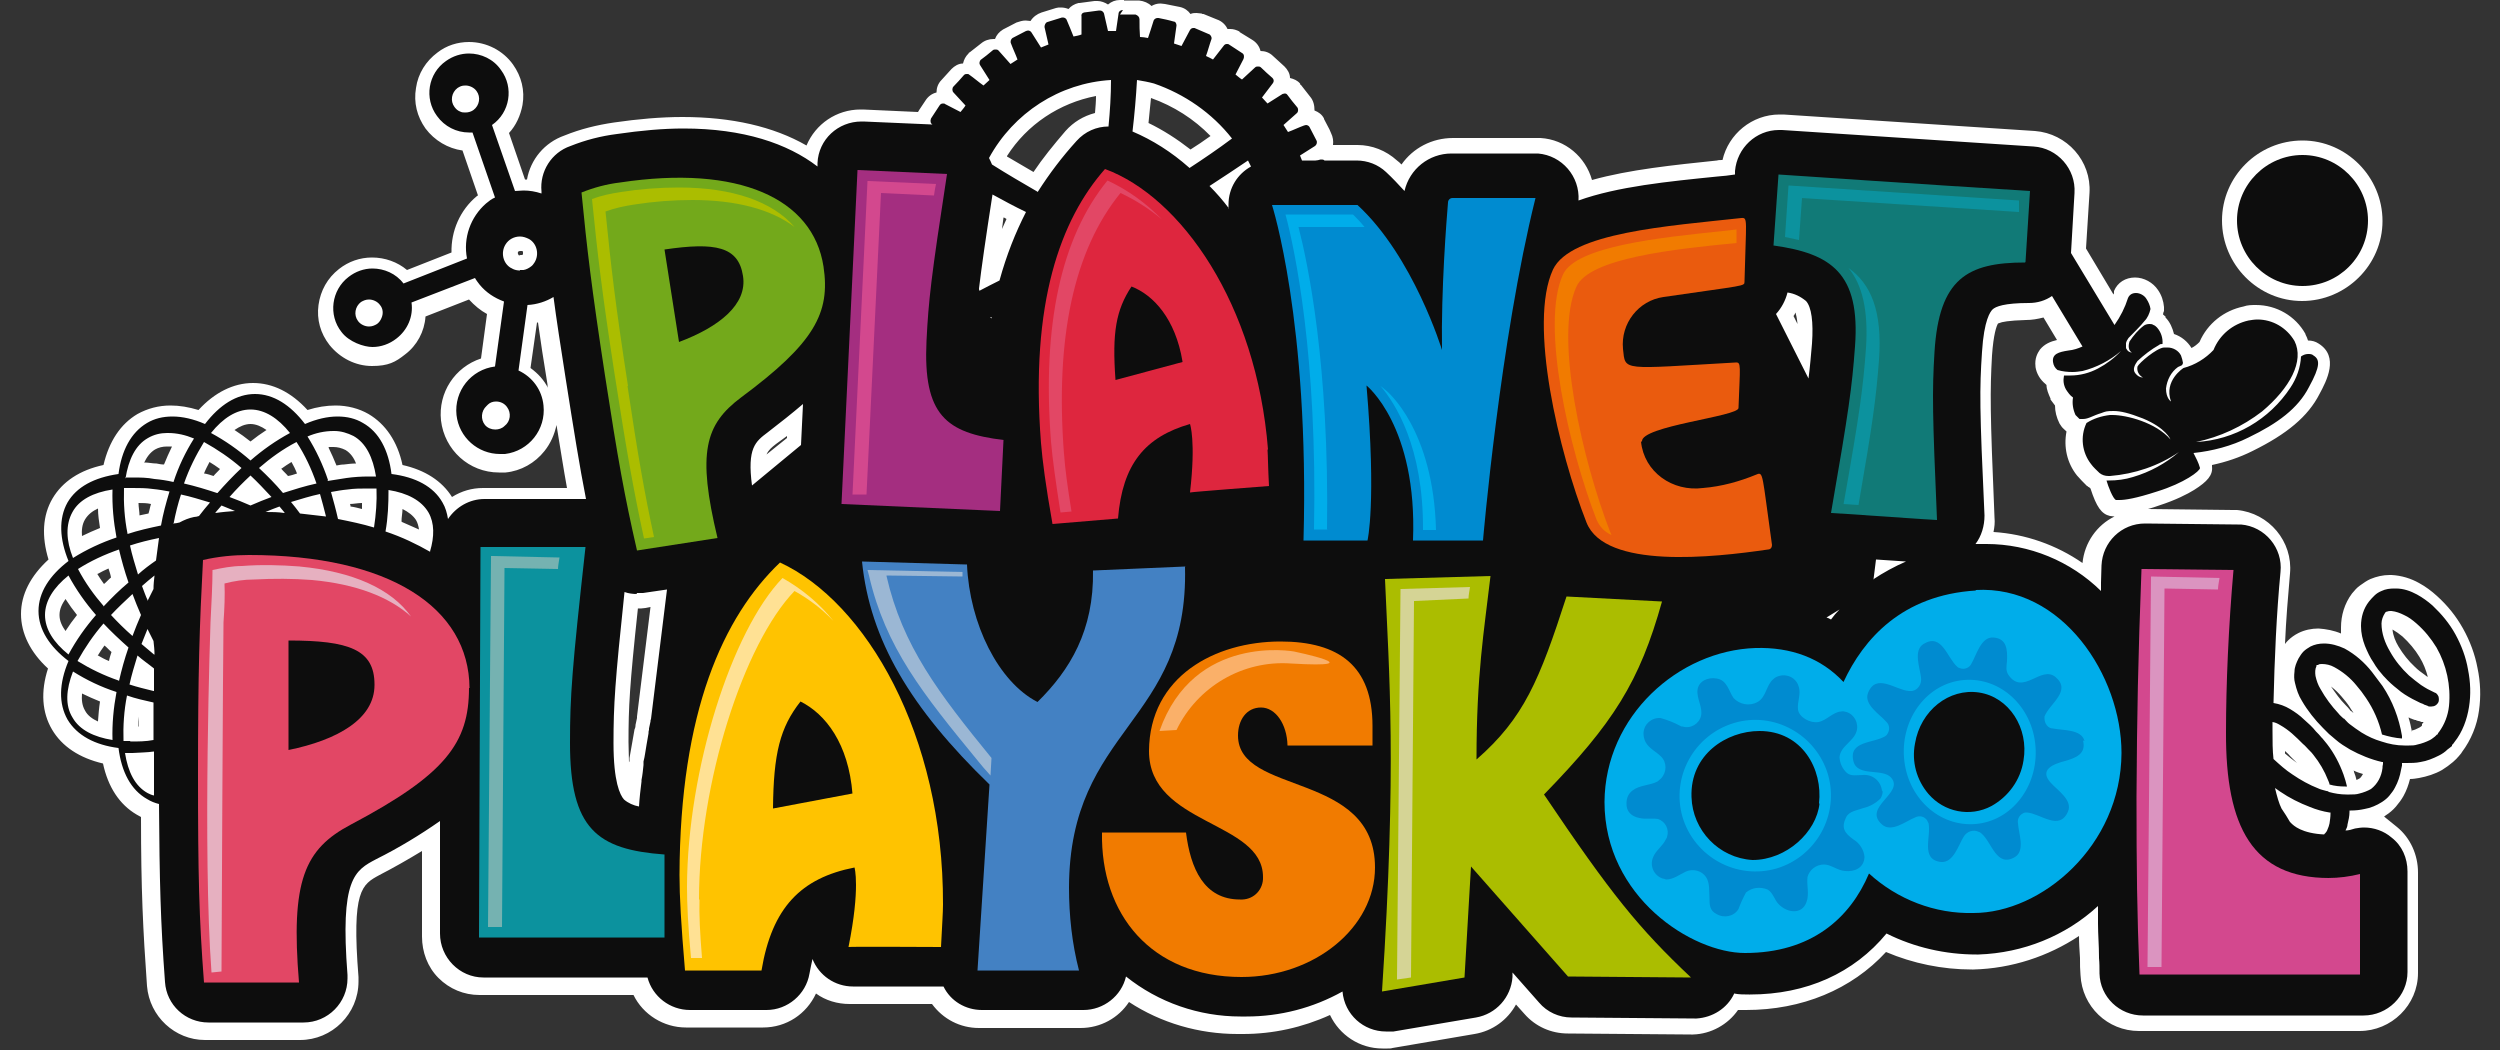
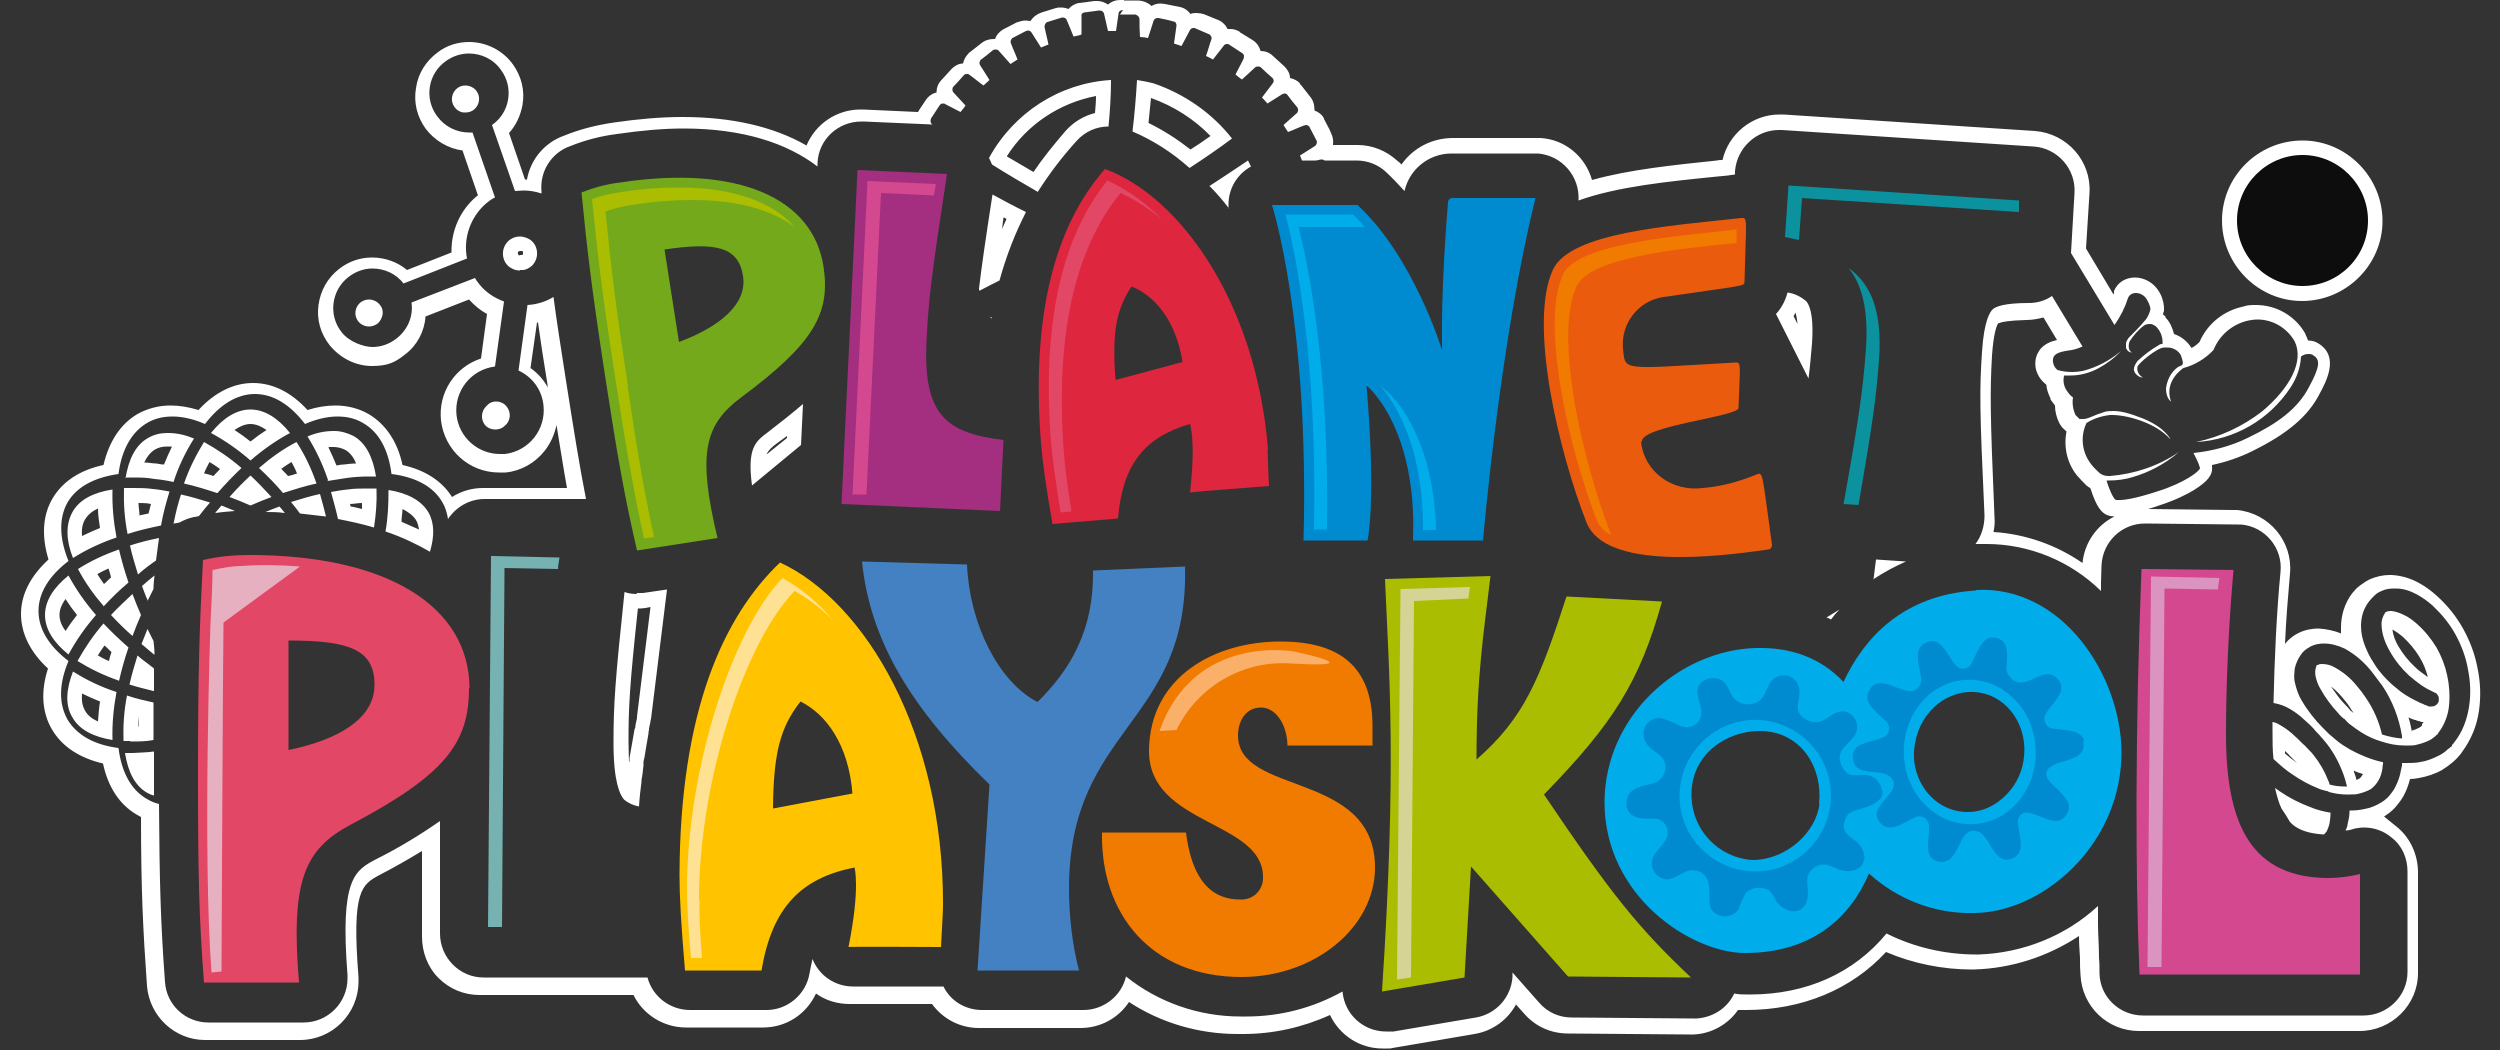
<svg xmlns="http://www.w3.org/2000/svg" id="Layer_1" version="1.1" viewBox="0 0 500 210">
  <rect x="0" y="0" width="500" height="210" fill="#333333" stroke="none" />
  <defs>
    <style>
      .st0 {
        fill: #00adea;
      }

      .st1 {
        fill: #de263e;
      }

      .st2 {
        fill: #e6b0c0;
      }

      .st3 {
        fill: #f17b00;
      }

      .st4 {
        fill: #008bd0;
      }

      .st5 {
        fill: #e24765;
      }

      .st6 {
        fill: #d3488e;
      }

      .st7 {
        fill: #117a77;
      }

      .st8 {
        fill: #0d0d0d;
      }

      .st9 {
        fill: #75b2b1;
      }

      .st10 {
        fill: #d5d495;
      }

      .st11 {
        fill: #a42e80;
      }

      .st12 {
        fill: #4381c3;
      }

      .st13 {
        fill: #ffc300;
      }

      .st14 {
        fill: #fff;
      }

      .st15 {
        fill: #ea5b0e;
      }

      .st16 {
        fill: #ffe194;
      }

      .st17 {
        fill: #0c929e;
      }

      .st18 {
        fill: #9bb7d4;
      }

      .st19 {
        fill: #db94c0;
      }

      .st20 {
        fill: #abbd00;
      }

      .st21 {
        fill: #73a91b;
      }

      .st22 {
        fill: #fab069;
      }
    </style>
  </defs>
  <g id="Group_57">
    <g id="Group_56">
      <g>
        <g>
-           <path class="st8" d="M276.4,208.5c-4.5,0-8.5-3.1-9.8-7.2-5.6,2.8-11.9,4.3-18.2,4.3h-.2c-.3,0-.6,0-1,0-7.9,0-15.7-2.5-22.2-7.1-1.7,3.5-5.2,5.8-9.2,5.8h-20.3c-3.5,0-6.8-1.8-8.6-4.7h-11s-3,0-3,0h-2.5c-.3,0-.5,0-.8,0-2.9,0-5.5-1.2-7.4-3.2-1.1,4.6-5.2,7.8-9.9,7.8h-15.3c-4.3,0-8-2.7-9.5-6.5h-31.7c-2.8,0-5.3-1.1-7.2-3-1.9-1.9-3-4.5-3-7.2v-19.8c-3.4,2.3-6.9,4.3-10.6,6.2-4,2.1-6.5,3.4-5,21.8,0,.3,0,.5,0,.8,0,5.6-4.6,10.2-10.2,10.2h-19c-5.3,0-9.8-4.2-10.2-9.5-.8-11.4-1.1-19.6-1.2-34.7-.6-.2-1.1-.5-1.6-.8-3.3-1.9-5.4-5.4-6.3-10.2-4.8-.8-8.3-3-10.2-6.2-1.9-3.3-2-7.4-.3-11.9-3.7-3.1-5.7-6.7-5.7-10.5s2-7.4,5.7-10.5c-1.7-4.6-1.5-8.7.3-11.9,1.9-3.3,5.4-5.4,10.1-6.2.8-4.8,3-8.3,6.2-10.2,1.7-1,3.7-1.5,5.8-1.5s3.9.4,6.1,1.2c3.1-3.7,6.7-5.7,10.5-5.7s7.3,2,10.5,5.7c2.1-.8,4.2-1.2,6.1-1.2s4.1.5,5.8,1.5c3.2,1.9,5.4,5.4,6.2,10.2,4.8.8,8.3,3,10.1,6.2.2.3.4.7.5,1.1,1.8-1.6,4.2-2.5,6.7-2.5h18.6c-1.2-6.2-2.3-12.9-3.8-22.6-.9-5.5-1.5-10-2.1-14.1-.9.3-1.8.6-2.7.7l-1.5,11c2.7,1.6,4.5,4.5,4.9,7.6.6,5.6-3.4,10.7-9,11.3-.4,0-.8,0-1.1,0-5.2,0-9.6-3.9-10.1-9.1-.6-5.2,2.9-10,7.9-11.1l1.5-10.8c-1.7-.8-3.2-1.9-4.4-3.4-.1-.2-.3-.3-.4-.5l-10.6,4.1c0,2.9-1.3,5.6-3.6,7.4-1.6,1.3-3.6,2-5.7,2s-5.6-1.3-7.4-3.6c-3.2-4.1-2.4-9.9,1.6-13.1,1.6-1.3,3.6-2,5.7-2s4.9,1,6.6,2.8l10.7-4.2c-.4-4.2,1.2-8.4,4.5-11.1.3-.3.6-.5,1-.7l-3.8-10.9c-2.9,0-5.6-1.5-7.3-3.9-1.5-2-2.1-4.5-1.7-7,.4-2.5,1.7-4.6,3.7-6.1,1.6-1.2,3.5-1.8,5.5-1.8,3,0,5.8,1.4,7.6,3.9,1.5,2,2.1,4.5,1.7,7-.3,2.1-1.4,4-2.9,5.4l3.9,11.1c.2,0,.4,0,.7,0,.7,0,1.4,0,2.1.2.2-4,2.9-7.6,6.8-9,3.1-1.2,6.3-2,9.6-2.5,4.7-.7,9.3-1.1,13.5-1.1,10.4,0,19,2.2,25.6,6.4,1-4.6,5.1-7.9,9.9-7.9s.3,0,.5,0l11.9.5c0-.1,0-.3.2-.4h0c0,0,.5-.8.5-.8.4-.6.8-1.2,1.2-1.9.4-.7,1.2-1.1,2-1.1s.7,0,1,.2c-.8-.9-.7-2.3,0-3.1l2.1-2.2c.5-.5,1.1-.7,1.7-.7s.8.1,1.2.3h0s.1.1.1.1c-.5-1-.4-2.1.4-2.8h0c0,0,0-.1,0-.1.8-.6,1.6-1.2,2.4-1.8.4-.4,1-.6,1.5-.6s1.2.2,1.6.7h0c-.4-1,0-2.2,1-2.8l2.8-1.4c.3-.2.7-.3,1.1-.3.8,0,1.5.4,1.9,1-.2-1.2.5-2.3,1.7-2.6l2.9-.9c.2,0,.4,0,.6,0,.8,0,1.6.5,2,1.2h0c0,0,0,.2,0,.2,0-1.1.7-2,1.8-2.3h0s3.1-.4,3.1-.4c.1,0,.3,0,.4,0,1.1,0,2,.7,2.3,1.7h0c.2-1.1,1.1-1.9,2.3-1.9h3.1c1.2.2,2.1,1.1,2.2,2.3.3-.9,1.2-1.5,2.2-1.5s.4,0,.6,0l2.9.7c1.1.3,1.8,1.2,1.8,2.3h0c0,0,0,.2,0,.2.4-.8,1.2-1.2,2-1.2s.4,0,.6,0h0s2.9,1.2,2.9,1.2c1.1.4,1.8,1.6,1.5,2.8,0,0,0,0,0,0,.4-.5,1.1-.8,1.8-.8s.8,0,1.1.3h0c0,0,2.6,1.7,2.6,1.7,1,.6,1.4,1.9.9,3,.4-.3.9-.5,1.5-.5s1.2.2,1.6.7l2.2,2.1c.8.8.9,1.9.4,2.8h0c0,0,0,.2,0,.2.4-.2.8-.3,1.2-.3.6,0,1.2.3,1.7.7h0c0,0,0,.1,0,.1.6.8,1.2,1.6,1.8,2.4.8.9.8,2.3,0,3.2,0,0,0,0,0,0,.3,0,.5-.1.8-.1.8,0,1.6.4,2,1.2.4.8.8,1.5,1.1,2.2l.3.6c.6,1,.2,2.3-.7,3,.1,0,.3,0,.4,0,.3,0,.7,0,1,.2h6c2.5,0,5,.9,6.9,2.7.7.7,1.5,1.4,2.2,2.1,1.8-3.7,5.6-6.2,10-6.2h16.6c.3,0,.5,0,.8,0,4.9.4,8.7,4.2,9.3,8.8,7.7-2.4,17.1-3.3,26.2-4.3.8,0,1.5-.2,2.2-.2h0c.6-5.1,5-9,10.1-9s.5,0,.7,0l50.3,3.3c5.6.4,9.9,5.2,9.5,10.8l-.7,11.6,7.2,12c.5-1,1-2,1.3-3.1h0c0,0,0-.1,0-.1.5-1.2,1.6-1.9,2.9-1.9s2.7.7,3.4,1.8c.6.8.9,1.7,1,2.7v.2s0,.2,0,.2c0,.6-.3,1.1-.5,1.6,0,0,.2,0,.2,0h0c.3.2.7.5,1,.8h0c.9,1.1,1.4,2.3,1.5,3.6,1.5.1,2.8,1,3.6,2.3h0c0,0,0,.2,0,.2.1.4.3.7.3,1.1,1.3-.6,2.6-1.4,3.6-2.5,1.4-3.3,4.4-5.7,7.9-6.5.7-.2,1.4-.2,2.1-.2,3.6,0,6.9,1.9,8.6,5,.3.6.6,1.3.7,2,.2,0,.4,0,.6,0,.6,0,1.3.2,1.8.5,2.8,1.8,1.5,4.9-.3,8.3-2.2,4.2-6.1,7.5-12.8,10.8-3,1.5-6.2,2.5-9.4,3,.2.4.3.9.5,1.3v.2c0,0,0,.2,0,.2.3,2.5-6.9,5.4-9.6,6.3-3.8,1.2-6.4,1.8-8,1.8s-.8,0-1.1-.1c-.8-.2-1.6-.7-3-4.9v-.3c-.3-.1-.6-.3-.8-.4h0c0,0,0-.1,0-.1-.7-.6-1.3-1.3-1.8-1.9-1.9-2.5-2.5-5.8-1.5-8.7-.1,0-.2,0-.4-.1h-.2c0,0-.2-.2-.2-.2-.3-.2-.5-.5-.8-.8h-.1c0-.1,0-.3,0-.3-.5-1.1-.8-2.3-.8-3.5-.4-.4-.8-.9-1.1-1.4h0c-.5-1-.7-2.1-.7-3.1,0,0-.5-.1-.5-.1l-.2-.2c-.8-.6-1.3-1.5-1.5-2.5-.1-1,0-1.8.6-2.4.9-1.1,2.4-1.4,3.8-1.5.3,0,.5,0,.8-.2l-4.4-7.4c-1.3.6-2.7.9-4.1.9-5.3,0-6.3.9-6.3.9,0,0-1.3,1.3-1.6,7.5-.4,7.3-.5,11.2.5,32.5,0,1.5-.2,2.9-.7,4.3,7.8,0,15.1,2.8,21.1,7.7v-2c.3-5.5,4.7-9.9,10.3-9.9l18.5.2c.3,0,.5,0,.8,0,5.6.5,9.8,5.5,9.3,11.1-.7,7.9-1.2,16.4-1.4,24.9.9.3,1.8.6,2.6,1.1.2,0,.3.2.5.3,0,0,0,0,0-.1-.7-1.2-1.3-2.6-1.6-4-.2-.9-.2-1.8-.2-2.7,0-1.1.4-2.2.9-3.1.3-.6.8-1.2,1.2-1.7.5-.5,1.1-.9,1.8-1.3,1-.5,2.2-.8,3.3-.8,1.7,0,3.3.4,4.7,1.2.7.4,1.3.8,2,1.2-.5-1.4-.8-2.8-.8-4.2,0-2.1.6-4.2,1.9-5.8.4-.6.9-1,1.4-1.4.5-.4,1.1-.8,1.8-1.1,1-.4,2.1-.7,3.2-.7s.2,0,.3,0c1.8.1,3.4.6,4.9,1.4,1.2.7,2.3,1.5,3.4,2.4,1.9,1.8,3.6,3.8,4.9,6.1,1.3,2.3,2.2,4.9,2.7,7.5.5,2.6.6,5.3.2,8-.4,2.8-1.5,5.4-3.1,7.7-.2.2-.4.5-.6.7h-.1c-.3.5-.6.8-.8,1-.6.6-1.2,1-1.9,1.4-1.3.7-2.7,1.2-4.2,1.5-.9.2-1.8.2-2.7.3,0,0,0,.2,0,.2-.3,1.3-.7,2.6-1.4,3.8-.4.7-.8,1.3-1.3,1.8-.5.6-1.1,1.1-1.8,1.6-1.3.8-2.6,1.3-4.1,1.6-.6.1-1.3.2-1.9.3,0,.2,0,.5,0,.7.6,0,1.1-.1,1.7-.1,1.4,0,2.8.3,4.1.8v-.5l2.4,1.9c2.4,2,3.8,4.9,3.8,8v20.1c0,5.6-4.7,10.2-10.3,10.2h-44.1c-5.5,0-10-4.3-10.2-9.8,0-1.1,0-2.1-.1-3.1v-.3c0-2.2-.2-4.5-.2-6.6,0-.1,0-.3,0-.4-6.4,5-14.3,7.8-22.5,8h-.4c-6.1,0-12.1-1.3-17.6-3.9-6.7,7.7-16.5,11.9-27.7,11.9h-.2c-.7,0-1.5,0-2.2-.1-1.8,2.9-4.9,4.8-8.3,4.9h-.5s-24.6-.2-24.6-.2c-2.9,0-5.7-1.3-7.6-3.5l-3.2-3.6c-1.1,3.7-4.2,6.5-8.1,7.2l-16.5,2.8c-.3,0-.6,0-.9.1-.3,0-.6,0-.9,0ZM459,163.5c.5.5,1.6,1.6,5,1.9,0,0,0,0,0,0,.1-.3.2-.7.3-.9,0-.2,0-.5.1-.7-1.1-.2-2.1-.6-3.1-.9-1.4-.5-2.7-1.1-4-1.8,0,0,0,0,0,0,.6.8,1.1,1.7,1.6,2.6ZM125.8,158.8c.2.2.4.3.7.5.1-1.1.2-2.1.3-3.2v-.9c.2-.8.3-1.6.5-2.4v-.7c.3-1.2.5-2.3.7-3.4.1-.8.3-1.5.4-2.3,0-.2,0-.5.1-.7v-.2c.1-.5.2-.9.3-1.4v-.4c0,0,3-23.9,3-23.9l-2.9.4c-.6,0-1.1.1-1.5.1s-.8,0-1.2,0c-1.8,17-2,21.2-2,28.5,0,7.7,1.3,9.8,1.6,10.2ZM467.5,150.7c.8,1.3,1.4,2.7,1.9,4.2.3.9.5,1.7.7,2.6v.2c.3,0,.6,0,.8-.1.6-.1,1.2-.3,1.7-.7.9-.8,1.5-1.9,1.7-3.1-2-.6-3.9-1.4-5.7-2.4-.4-.2-.8-.5-1.2-.7ZM26.8,152c.4,1.7,1.2,3.4,2.5,4.6,0,0,0-3.7,0-4.7-.8,0-1.7,0-2.5.1ZM455.5,151.5c1,1,2.1,1.8,3.2,2.6,1.5,1,3.1,1.9,4.7,2.6-.6-1.5-1.5-3-2.5-4.3-.2-.3-.5-.6-.7-.9l-.2-.2c-.3-.3-.6-.7-1-1-.7-.7-1.4-1.4-2.1-2-.5-.4-.9-.8-1.5-1.1,0,1.5,0,3,.1,4.4ZM478.8,140.1c1.1,2.3,1.8,4.6,2.2,7.1,0,.2,0,.4,0,.5v.2c.5,0,.9,0,1.3-.1.7-.1,1.4-.4,2-.7.2-.1.5-.3.7-.5,0,0,.2-.2.3-.3h0c0-.1,0-.2,0-.2,0,0,.1-.2.2-.2.7-1,1.2-2.1,1.5-3.2-.5.3-1.1.5-1.7.5s-.5,0-.8-.1c-.3,0-.4-.1-.6-.2-.1,0-.3,0-.4-.1h-.3c-.3-.2-.5-.3-.8-.4-.7-.3-1.3-.6-1.7-.9-.8-.4-1.5-.9-2.2-1.3ZM26.7,141c-.3,1.9-.4,3.9-.4,5.8,1,0,2,0,3.1-.1,0-1.8,0-3.4,0-5-1-.2-1.8-.4-2.7-.7ZM463.6,134.6c0,.2,0,.4,0,.6.2.8.4,1.5.8,2.2.9,1.7,2.1,3.2,3.4,4.6.3.4.6.7.9,1h.1c0,.1.1.2.1.2.3.3.6.5.8.7.7.6,1.5,1.1,2.3,1.6.5.3,1.1.6,1.7.9-.6-2.1-1.5-4-2.7-5.7-.6-.8-1.2-1.6-1.8-2.3-1.1-1.4-2.6-2.6-4.1-3.4-.5-.3-1-.4-1.6-.5ZM15.4,136.5c-.6,2-.8,4.4.3,6.3,1.1,1.9,3.3,2.9,5.3,3.4,0-2.3.2-4.6.6-6.9-2.1-.8-4.2-1.8-6.2-2.9ZM477.2,123.9c-.2.3-.3.7-.3,1.1,0,1.7.6,3.4,1.5,4.9,1,1.7,2.2,3.2,3.6,4.5.7.6,1.4,1.2,2.2,1.7.5.3.8.5,1.2.7.2.1.4.2.6.3l.8.3c.3.1.5.3.7.4-.2-2.6-1-5.2-2.4-7.5-1-1.6-2.2-3.1-3.7-4.4-.7-.6-1.4-1.1-2.2-1.6-.6-.4-1.3-.6-1.9-.6,0,0,0,0,0,0ZM27.7,135.9c.5.2,1.1.3,1.7.4,0-.6,0-1.3,0-1.9-.4-.3-.7-.6-1.1-.8-.2.8-.4,1.5-.6,2.3ZM17.5,131.7c1.7,1,3.4,1.8,5.2,2.5.4-1.4.8-2.9,1.2-4.3-1.1-1-2.2-2.1-3.2-3.1-1.2,1.5-2.3,3.1-3.3,4.8ZM13.3,117.4c-1.5,1.5-2.9,3.4-2.9,5.6s1.4,4.2,2.9,5.6c1.2-2,2.5-3.9,4-5.6-1.5-1.8-2.8-3.6-4-5.6ZM24.3,123c.5.6,1.1,1.1,1.7,1.7.2-.6.5-1.1.7-1.7-.2-.6-.5-1.1-.7-1.7-.6.6-1.1,1.1-1.7,1.7ZM17.5,114.3c1,1.7,2.1,3.3,3.3,4.8,1-1.1,2.1-2.1,3.2-3.1-.5-1.5-.9-2.9-1.2-4.3-1.8.7-3.6,1.5-5.2,2.5ZM27.7,110.1c.2.8.4,1.5.6,2.3.5-.4.9-.7,1.4-1.1,0-.6.2-1.2.2-1.8-.8.2-1.6.4-2.3.6ZM21,99.7c-2.6.7-4.4,1.8-5.3,3.4-1,1.6-1.1,3.8-.3,6.3,2-1.1,4.1-2.1,6.2-2.9-.4-2.3-.6-4.6-.6-6.9ZM78.7,105.2c2.2.8,4.4,1.8,6.4,2.8.3-1.9.1-3.6-.6-4.9-.9-1.6-2.7-2.8-5.3-3.4,0,1.8-.2,3.7-.4,5.5ZM26.2,99.1c0,2,.1,3.9.4,5.9,1.4-.4,2.8-.7,4.3-1,.3-1.4.7-2.9,1.1-4.4-.6,0-1.1-.2-1.6-.2-1.3-.1-2.6-.2-4-.2,0,0-.2,0-.2,0ZM68.8,102.5c1.7.3,3.3.7,4.8,1.1.2-1.5.3-3,.3-4.5,0,0-.2,0-.2,0-1.3,0-2.6,0-4,.2-.5,0-1.1.1-1.6.2.3.9.5,1.9.7,3ZM37.2,100.6c-.2.6-.4,1.3-.5,1.9.6-.3,1.3-.4,1.9-.6.1,0,.3,0,.5,0,.2-.2.3-.4.5-.6-.8-.2-1.6-.4-2.3-.6ZM60.7,101.3c.8,0,1.7.2,2.5.3,0-.4-.2-.7-.3-1-.8.2-1.5.4-2.3.6,0,0,0,0,0,.1ZM48.4,98.9c.5.2,1.1.4,1.7.7.6-.2,1.1-.5,1.7-.7-.6-.6-1.1-1.2-1.7-1.7-.6.5-1.1,1.1-1.7,1.7ZM38.8,95.7c1.4.4,2.9.8,4.3,1.2,1-1.1,2-2.2,3.1-3.2-1.5-1.2-3.1-2.3-4.8-3.3-1,1.7-1.8,3.5-2.5,5.3ZM54,93.7c1.1,1.1,2.1,2.2,3.1,3.2,1.4-.5,2.8-.9,4.3-1.2-.7-1.8-1.6-3.6-2.5-5.3-1.7,1-3.3,2.1-4.8,3.3ZM26.8,94c1.4,0,2.8,0,4.2.3.8,0,1.7.2,2.6.4.8-2.2,1.8-4.3,2.9-6.3-1-.3-2.1-.4-3.1-.5h-.1c-1.1,0-2.1.3-3.1.8-1.9,1.1-2.9,3.3-3.4,5.3ZM63.6,88.3c1.1,2,2.1,4.1,2.9,6.3.9-.2,1.8-.3,2.6-.4,1.4-.2,2.8-.2,4.2-.3-.5-2-1.5-4.2-3.4-5.3-.9-.5-2-.8-3.1-.8h-.1c-1.1,0-2.1.2-3.1.5ZM159,84.1c-1.4,1.1-2.9,2.3-4.6,3.6-1.9,1.4-3,2.3-2.8,6.6l7.2-5.9.2-4.2ZM44.4,86.2c2,1.2,3.9,2.5,5.6,4,1.8-1.5,3.6-2.8,5.6-4-1.5-1.5-3.4-2.9-5.6-2.9-2.2,0-4.2,1.4-5.6,2.9ZM99.3,81.8c-.2,0-.5,0-.8.3,0,0,0,0-.1.1h0c-.5.5-.6,1.3-.1,1.8.2.3.6.4.9.4s.5,0,.8-.3h0c.3-.3.4-.6.5-.9,0-.3,0-.7-.2-.9-.2-.3-.6-.5-1-.5ZM360.8,70.6c0-.7.1-1.3.2-1.9.3-4.6-.3-6.7-.8-7.3-.5-.4-1.1-.7-1.7-1-.4,1-.9,1.9-1.5,2.7l3.8,7.6ZM73.8,61.3c-.3,0-.5,0-.7.2-.6.4-.7,1.2-.3,1.8.2.3.6.5,1,.5s.5,0,.7-.2c.2-.1.3-.3.4-.5.2-.4.1-.9-.1-1.2-.2-.3-.6-.5-1-.5ZM199.6,41.2c-1,6.6-1.7,11-2.1,14.5.4-.2.8-.4,1.2-.6,1.2-4.3,2.7-8.3,4.6-12-1.3-.6-2.5-1.3-3.6-1.9ZM104,48.6c-.7,0-1.3.4-1.7.9-.3.5-.4,1-.2,1.5.1.5.4,1,.9,1.2h.1c.2.2.6.3.9.3s.3,0,.4,0c.4,0,.6-.2.9-.4.2-.1.3-.3.4-.4.6-1,.3-2.2-.6-2.8-.3-.2-.7-.3-1-.3ZM244.5,38.1c.1-.5.3-.9.5-1.3-.3.2-.7.5-1.1.7.2.2.4.4.6.6ZM199.6,31.8c2.3,1.5,4.8,2.9,7.5,4.5,2-3,4.3-6,7-9.1,1.6-1.8,3.8-3,6.2-3.3.2-2.4.3-4.4.4-6.3-8.8,1.1-16.8,6.3-21.2,14.1,0,0,0,.2.1.3ZM228.1,25.5c3.4,1.6,6.7,3.7,9.9,6.3,1.9-1.3,4.1-2.8,6.3-4.3-3.8-4.3-8.5-7.5-13.9-9.3-.5-.1-1-.3-1.5-.4-.2,2.5-.4,5.1-.7,7.7ZM93.1,18.4c-.2,0-.5,0-.8.3-.3.2-.5.5-.5.8,0,.3,0,.7.2.9.1.2.3.3.5.4.2,0,.4.1.5.1.3,0,.5,0,.8-.3.3-.2.5-.5.5-.8,0-.3,0-.7-.2-.9-.2-.3-.6-.5-1-.5Z" />
          <path class="st14" d="M224,2.9h3.1c.5.2.8.5.8,1,0,1.2,0,2.3.1,3.5.5,0,1.1.1,1.6.2.4-1.1.7-2.2,1.1-3.4.1-.4.5-.6.8-.6,0,0,.1,0,.2,0,1,.2,2,.4,3,.7.4,0,.6.4.6.8-.2,1.2-.3,2.4-.5,3.6l1.5.5c.6-1.1,1.1-2.1,1.7-3.2.2-.3.4-.4.7-.4s.2,0,.2,0l2.8,1.2c.4.1.7.6.6,1-.4,1.1-.7,2.3-1.1,3.4.5.2,1,.5,1.4.7.7-.9,1.4-1.8,2.1-2.7.2-.3.4-.4.7-.4.1,0,.3,0,.4.1l2.6,1.7c.4.2.5.7.3,1.2-.5,1-1.1,2.1-1.6,3.1.4.3.8.7,1.3,1,.9-.8,1.7-1.6,2.6-2.4.2-.2.4-.2.6-.2s.4,0,.6.2c.7.7,1.5,1.4,2.3,2.1.3.3.3.7.1,1l-2.2,2.9c.4.4.7.8,1.1,1.2,1-.6,2-1.3,3-1.9.1,0,.3-.1.4-.1.2,0,.4,0,.6.3.6.8,1.2,1.6,1.9,2.4.3.3.3.9,0,1.2-.9.8-1.8,1.6-2.7,2.4.3.5.6.9.9,1.4,1.1-.4,2.1-.9,3.2-1.3.1,0,.3-.1.4-.1.3,0,.6.2.7.4.5.9.9,1.8,1.4,2.7.2.4,0,.9-.3,1.1-1,.6-2,1.3-3,1.9l.4,1h2.7c.3,0,.7-.1,1-.2,0,0,.1,0,.2,0,.2,0,.4,0,.6.2h6.4c2.2,0,4.3.8,5.9,2.3,1.3,1.2,2.5,2.5,3.7,3.8,1-4.4,4.9-7.5,9.4-7.5,0,0,0,0,0,0h16.6c.2,0,.4,0,.7,0,4.8.4,8.4,4.6,8.1,9.4,7.8-2.8,17.9-3.8,27.8-4.8,1.2-.1,2.3-.2,3.5-.4v-.7c.4-4.6,4.2-8.2,8.8-8.2.2,0,.4,0,.6,0l50.3,3.3c4.8.3,8.5,4.5,8.2,9.3l-.7,12,8.7,14.4c1.2-1.7,2.1-3.5,2.7-5.4.3-.7.9-1,1.6-1,.8,0,1.7.5,2.1,1.2.4.6.7,1.3.8,2-.2.9-.6,1.8-1.2,2.4-.5.7-2.8,3-3.2,3.4-.2.3-.4.6-.5,1,0,.3,0,.6,0,.9,0,.1,0,.2.1.3.2.4.6.7,1.1.7-.7-.3-.8-1.3-.5-2.2.8-1.2,1.7-2.3,2.9-3.2.3-.2.7-.3,1.1-.3.3,0,.5,0,.8.2.3.1.5.3.7.5.8.9,1.2,2.1,1.1,3.3-.3,0-.5,0-.7.2-1.6.9-3,2-4.3,3.2-.5.7-1.1,1.7-.4,2.5.4.5.9.8,1.5.8-.8-.4-1.3-1.3-1.1-2.2.3-.7,3.8-3.7,5.3-3.8.2,0,.4,0,.7,0,1.1,0,2.2.6,2.7,1.6.2.5.3,1,.4,1.5-.2.6-.2.4-1,.8-1.4,1-2.2,2.6-2.4,4.3,0,2,1,2.6,1,2.6-1.5-4.2,2.5-6.7,2.5-6.7,2.3-.6,4.4-1.9,6-3.6,1.2-3,3.8-5.2,7-5.9.6-.1,1.2-.2,1.8-.2,3,0,5.8,1.6,7.4,4.3,2,4-.9,9.4-6.5,14.1-3.9,3-8.4,5.1-13.2,6.1,7.7-.4,14.7-4.5,18.9-10.9,1.2-1.8,2-4,2.1-6.2.4-.3.9-.5,1.4-.5.4,0,.8,0,1.1.3,1.3.8,1.4,2.1-.9,6.3-2.2,4.3-6.3,7.3-12.1,10.1-3.4,1.7-7.2,2.7-11,3.1.5,1,1,1.9,1.3,3,0,.6-3.1,3-8.6,4.7-4.3,1.4-6.4,1.7-7.5,1.7s-.6,0-.7,0c-.6-.2-1.6-2.8-1.9-3.9.1,0,.3,0,.4,0,1.7,0,3.3-.2,4.9-.7,3.4-1,6.5-2.7,9.2-5-4.1,2.8-8.9,4.4-13.8,4.8,0,0-.2,0-.3,0-.7,0-1.3-.2-1.8-.6-.6-.6-1.2-1.1-1.7-1.8-1.8-2.3-2.2-5.5-.9-8.2,1.4-.9,3-1.4,4.7-1.6.2,0,.3,0,.5,0,2.8,0,8.7,1.5,11.6,4.9,0,0-.9-2.3-5.5-4.2-2.8-1.1-4.5-1.5-5.9-1.5s-1.6.1-2.4.4c-1.7.5-2.6,1.2-3.7,1.2s-.6,0-.9-.2c-.2-.2-.4-.4-.6-.6-.5-1.1-.7-2.3-.5-3.5-.6-.4-1-1-1.4-1.6-.5-.9-.6-1.8-.4-2.8,0,0,.2,0,.3,0,.3,0,.7,0,1,0,1.9,0,3.8-.5,5.5-1.4,1.7-.9,3.3-2.1,4.6-3.5-2.2,1.9-4.9,3.3-7.7,4-.7.1-1.3.2-2,.2-1,0-2-.1-3-.4-.5-.4-.8-.9-.9-1.6-.2-1.6,1.1-2,3.1-2.3,1-.1,1.9-.4,2.8-.8l-6.1-10.1c-1.3.9-2.9,1.4-4.6,1.4-4.9,0-6.7.7-7.3,1.3-.4.4-1.7,2-2.1,8.5-.5,7.4-.5,11.3.5,32.7,0,2.1-.6,4.1-1.8,5.7,0,0,.2,0,.3,0,.6,0,1.2,0,1.9,0,8.5,0,16.8,3.4,22.9,9.4,0-.6,0-1.1,0-1.7h0c0,0,.1-3.4.1-3.4.2-4.7,4-8.4,8.7-8.4,0,0,0,0,.1,0l18.4.2c.2,0,.5,0,.7,0,4.8.4,8.4,4.7,7.9,9.5-.8,8.3-1.2,17.4-1.4,26.2,1.2.2,2.3.6,3.3,1.2,1,.6,2,1.3,2.8,2.1.8.7,1.7,1.5,2.4,2.4.4.4.8.8,1.1,1.2l.2.2c.3.4.6.7.9,1.1,1.4,1.8,2.5,3.9,3.3,6.1.3.8.5,1.6.7,2.4-.1,0-.3,0-.4,0-1,0-2.1-.1-3.1-.4,0-.3-.2-.6-.3-.9-.7-1.8-1.7-3.5-2.9-5-.2-.3-.5-.6-.8-.9l-.2-.2c-.4-.4-.7-.8-1.1-1.1-.7-.7-1.4-1.4-2.2-2.1-.7-.6-1.5-1.2-2.4-1.7-.5-.3-.9-.5-1.5-.6,0,.6,0,1.1,0,1.7,0,2.1,0,4,.2,5.7,1.2,1.1,2.4,2.2,3.8,3.1,1.6,1.1,3.4,2.1,5.2,2.8.4.2.9.3,1.6.5.2,0,.4.1.5.2,1.1.3,2.3.5,3.5.5s.4,0,.6,0c.7,0,1.4,0,2-.2.8-.2,1.6-.5,2.3-.9,1.3-1,2.1-2.5,2.3-4.2,0-.2,0-.5.1-.8v-.4s-.2,0-.2,0c-2.2-.5-4.4-1.4-6.4-2.5-1-.6-2-1.2-2.9-2-.5-.4-.9-.8-1.3-1.1-.4-.4-.8-.8-1.2-1.2-1.6-1.6-3.1-3.5-4.2-5.4-.7-1.1-1.1-2.3-1.4-3.6-.2-.7-.2-1.5-.1-2.3,0-.9.4-1.8.8-2.6.3-.5.6-1,1-1.4.4-.4.9-.7,1.4-1,.8-.4,1.7-.6,2.7-.6,1.4,0,2.8.4,4.1,1,2.2,1.2,4,2.8,5.5,4.7.7.9,1.4,1.9,2.1,2.8,2,3,3.3,6.4,3.9,10,0,.2,0,.3,0,.5-1.4-.1-2.7-.4-4-.8-.6-2.6-1.7-5.1-3.2-7.3-.6-.9-1.2-1.7-1.9-2.5-1.2-1.5-2.8-2.8-4.5-3.7-.7-.4-1.6-.6-2.4-.6,0,0,0,0,0,0-.3,0-.6,0-.8.2h-.3c0,.1,0,.2,0,.2-.3.6-.3,1.3-.2,2,.2.9.5,1.8,1,2.6,1,1.8,2.2,3.4,3.6,4.9.3.4.7.7,1,1h.1c.4.4.7.8,1.1,1.1.8.6,1.6,1.2,2.4,1.7,1.3.8,2.6,1.4,4,1.8,1.5.5,3,.8,4.6.8.1,0,.2,0,.3,0,.2,0,.4,0,.6,0,.6,0,1.1,0,1.7-.2.9-.2,1.7-.5,2.5-.9.4-.2.7-.5,1-.7.1-.1.3-.3.4-.4h.1c.1-.3.2-.4.3-.5,1.1-1.5,1.8-3.3,2-5.2.4-4.1-.5-8.2-2.5-11.7-1.1-1.8-2.4-3.4-4-4.8-.8-.7-1.6-1.3-2.5-1.7-.8-.4-1.6-.7-2.5-.8,0,0,0,0-.1,0-.2,0-.5,0-.7.1,0,0-.2,0-.3.1,0,0-.2.1-.2.2-.4.6-.7,1.4-.7,2.1,0,2,.7,3.9,1.7,5.6,1,1.8,2.3,3.4,3.8,4.8.8.7,1.6,1.3,2.4,1.9.5.3.9.6,1.3.8.2.1.4.2.6.3l.8.4c.4.1.6.4.8.8.1.4.1.8,0,1.1-.3.6-.8.9-1.4.9s-.3,0-.4,0c-.2,0-.4-.1-.5-.2-.1,0-.2,0-.3-.1h-.1c-.3-.2-.6-.3-.9-.4-.6-.3-1.2-.6-1.6-.8-1.1-.6-2.1-1.2-3-2-.9-.7-1.8-1.5-2.6-2.4l-.2-.2c-.3-.4-.7-.8-1-1.2-.4-.5-.7-1-1-1.5-.7-1-1.2-2.1-1.7-3.3-.5-1.3-.8-2.6-.8-4,0-1.8.5-3.5,1.6-4.9.3-.4.7-.8,1.1-1.2.4-.4.9-.7,1.4-.9.8-.4,1.7-.5,2.6-.5s.2,0,.3,0c1.5,0,2.9.5,4.2,1.2,1.1.6,2.2,1.4,3.1,2.2,1.8,1.7,3.4,3.6,4.6,5.8,1.2,2.2,2.1,4.6,2.5,7,.5,2.5.6,5,.2,7.5-.4,2.5-1.3,5-2.9,7-.1.2-.3.4-.5.6v.2c-.4.3-.6.5-.9.7-.5.5-1.1.9-1.7,1.2-1.2.6-2.4,1.1-3.7,1.3-.9.2-1.9.2-2.8.2s-.4,0-.6,0h-.3v.5c-.1.3-.1.6-.2.9-.2,1.2-.6,2.4-1.2,3.5-.3.6-.7,1.1-1.1,1.6-.4.5-.9.9-1.5,1.3-1.1.7-2.3,1.2-3.5,1.4-.9.2-1.8.3-2.7.3h-.3v.3c0,.8-.2,1.7-.4,2.5,0,.4-.2.8-.4,1.2.6,0,1.3-.2,1.9-.4.6-.1,1.2-.2,1.8-.2,2,0,4,.7,5.5,2h0c2.1,1.6,3.2,4.1,3.2,6.8v20.1c0,4.8-4,8.7-8.8,8.7h-44.1c-4.7,0-8.6-3.7-8.7-8.4,0-1.1,0-2.1-.1-3.1v-.2c0-2.3-.2-4.5-.2-6.7h0c0-1.2,0-2.3,0-3.5-6.5,6-15,9.4-23.9,9.7h-.1c0,0-.2,0-.3,0-6.2,0-12.4-1.4-18-4.2-6.5,7.9-16,12.2-27.3,12.2h-.2c-1,0-2,0-3-.2,0,0,0,0,0,.1-1.4,2.9-4.3,4.7-7.5,4.9h-.4l-24.6-.2c-2.5,0-4.9-1.1-6.5-3l-5.3-6v.9c-.3,4.1-3.3,7.4-7.3,8.1l-16.5,2.8c-.2,0-.5,0-.7,0-.3,0-.5,0-.8,0-4.5,0-8.3-3.4-8.7-8-5.9,3.3-12.5,5-19.2,5s-.1,0-.2,0c-.3,0-.7,0-1,0-8.3,0-16.4-2.8-22.9-8-.9,3.9-4.5,6.7-8.5,6.7h-20.3s0,0,0,0c-3.3,0-6.3-1.8-7.7-4.7h-11.9c-1.1,0-2,0-2.9,0h-1.9s-.2,0-.2,0h-.5c-.2,0-.5,0-.7,0-3.6,0-6.8-2.2-8.1-5.5-.2.9-.4,1.8-.6,2.9-.7,4.2-4.4,7.3-8.6,7.3h-15.3c-4,0-7.5-2.7-8.5-6.5h-32.8c-4.8,0-8.7-4-8.7-8.8v-22.5c-4,2.8-8.3,5.4-12.7,7.6-4.4,2.3-7.3,3.9-5.8,23.2,0,.2,0,.5,0,.7,0,4.8-3.9,8.8-8.8,8.8h-19c-4.6,0-8.4-3.5-8.7-8.1-.9-12-1.1-20.4-1.2-35.6-.8-.2-1.6-.5-2.4-1-3.2-1.8-5.1-5.4-5.7-10.2-4.7-.6-8.3-2.5-10.2-5.7-1.8-3.2-1.7-7.2.2-11.7-3.8-2.9-6-6.3-6-10s2.2-7.1,6-10c-1.8-4.4-2-8.5-.2-11.7,1.8-3.1,5.3-5,10.2-5.7.6-4.7,2.5-8.3,5.7-10.2,1.5-.9,3.2-1.3,5.1-1.3,2,0,4.2.5,6.5,1.5,2.9-3.8,6.3-6,10-6s7.1,2.2,10,6c2.3-1,4.5-1.5,6.5-1.5,1.9,0,3.6.4,5.1,1.3,3.2,1.8,5.1,5.4,5.7,10.2,4.8.6,8.4,2.5,10.2,5.7.6,1,.9,2.1,1.1,3.3,1.6-2.4,4.3-4,7.3-4h20.3c-1.3-6.6-2.4-13.5-4.1-24.3-1-6.4-1.8-11.5-2.4-16.1-1.5.9-3.3,1.5-5.2,1.6l-1.8,13.1c2.8,1.3,4.7,3.9,5,7,.5,4.8-2.9,9.1-7.7,9.7-.3,0-.7,0-1,0-4.4,0-8.2-3.3-8.7-7.8-.5-4.8,2.9-9.1,7.7-9.7l1.8-13c-1.9-.7-3.6-1.8-4.9-3.4-.3-.4-.7-.9-.9-1.3l-12.7,4.9c.4,2.8-.8,5.5-3,7.2-1.4,1.1-3.1,1.7-4.8,1.7s-4.7-1-6.2-3c-2.7-3.4-2-8.4,1.4-11,1.4-1.1,3.1-1.7,4.8-1.7,2.3,0,4.7,1,6.2,3l12.7-5c-.8-4.1.7-8.3,3.8-11,.6-.5,1.1-.9,1.8-1.2l-4.5-13c-.2,0-.5,0-.7,0-2.5,0-4.9-1.2-6.4-3.3-2.6-3.5-1.8-8.5,1.8-11,1.4-1,3-1.5,4.6-1.5,2.4,0,4.9,1.1,6.4,3.3,2.6,3.5,1.8,8.5-1.8,11h0s4.6,13.2,4.6,13.2c.6,0,1.1-.1,1.7-.1,1.2,0,2.4.2,3.6.6,0-.1,0-.3,0-.4-.4-4,2-7.8,5.8-9.1,3-1.2,6.1-2,9.3-2.4,4.8-.7,9.2-1.1,13.3-1.1,12,0,20.8,3,26.8,7.6v-.7c.2-4.7,4.1-8.3,8.8-8.3.1,0,.3,0,.4,0l13.8.6s0,0,0,0c-.4-.2-.5-.7-.3-1.2.6-.9,1.1-1.7,1.7-2.6.2-.3.4-.4.7-.4s.3,0,.4.1c1,.5,2.1,1.1,3.1,1.6.3-.4.7-.8,1-1.3l-2.4-2.6c-.3-.3-.3-.9,0-1.2.7-.7,1.4-1.5,2.1-2.3.2-.2.4-.2.6-.2s.3,0,.4.1c1,.7,1.9,1.5,2.9,2.2.4-.4.8-.7,1.2-1.1-.6-1-1.3-2-1.9-3-.2-.3-.1-.7.1-1,.8-.6,1.6-1.2,2.4-1.9.2-.2.4-.2.6-.2s.4,0,.6.2c.8.9,1.6,1.8,2.4,2.7l1.4-.9c-.4-1.1-.9-2.1-1.3-3.2-.2-.4,0-.9.3-1.1l2.7-1.4c.1,0,.3-.1.4-.1.3,0,.6.2.7.4.6,1,1.3,2,1.9,3,.5-.2,1-.4,1.5-.6l-.8-3.5c0-.4.2-.9.6-1l2.9-.9c0,0,.1,0,.2,0,.3,0,.6.2.7.4.5,1.1.9,2.2,1.4,3.4.5-.1,1.1-.2,1.6-.4v-3.6c-.1-.4.1-.7.5-.8l3-.4c0,0,.1,0,.2,0,.4,0,.7.3.8.6l.8,3.5c.5,0,1.1,0,1.6,0,.2-1.1.3-2.3.5-3.4,0-.5.4-.8.9-.8M207.6,38.3c2.3-3.6,4.8-6.9,7.7-10.1,1.7-1.9,4-2.9,6.4-2.9.3-3.1.5-6.2.5-9.3-10.3.6-19.5,6.6-24.4,15.6.2.4.4.8.6,1.3,3,1.9,6.1,3.7,9.2,5.5M237.9,33.6c2.9-1.9,5.7-3.8,8.5-5.9-4-5.1-9.5-8.9-15.6-11-1.1-.3-2.2-.5-3.4-.7-.2,3.5-.5,6.9-.9,10.3,4,1.7,7.8,4.1,11.3,7.2M93.1,22.5c.6,0,1.2-.2,1.6-.5,1.2-.9,1.5-2.6.6-3.8-.5-.7-1.4-1.1-2.2-1.1s-1.1.2-1.6.5c-1.2.9-1.5,2.6-.6,3.8.3.4.6.7,1.1.9.4.2.7.2,1.1.2M245.7,41.7c0-.3,0-.5,0-.8,0-3.3,1.8-6.1,4.5-7.6-.2-.4-.4-.8-.6-1.2-2.5,1.7-5.1,3.4-7.7,5.1,1.4,1.4,2.7,2.9,3.9,4.5M195.8,58.2c1.3-.7,2.7-1.4,4.1-2.1,1.4-5.1,3.2-9.6,5.3-13.7-2.3-1.1-4.5-2.3-6.7-3.5-1.4,9-2.2,14.6-2.7,18.8,0,.1,0,.3.1.4M104,54c.2,0,.5,0,.7,0,.6-.1,1.1-.4,1.5-.7.3-.2.5-.5.7-.8,1-1.6.5-3.8-1.1-4.7-.6-.3-1.2-.5-1.8-.5-1.2,0-2.3.6-2.9,1.6-1,1.6-.5,3.8,1.1,4.7,0,0,.1,0,.2.1.5.3,1.1.4,1.6.4M361.7,75.7c.3-2.3.5-4.7.7-7,.3-4.3-.1-7.3-1.2-8.5-1.1-.9-2.3-1.5-3.7-1.7-.4,1.6-1.2,3.1-2.3,4.3l6.5,12.9M73.8,65.3c.6,0,1.1-.2,1.6-.5.4-.3.7-.7.9-1.2.4-.9.3-1.9-.3-2.6-.5-.7-1.4-1.1-2.2-1.1-.6,0-1.1.2-1.6.5-1.2.9-1.5,2.6-.6,3.8.5.7,1.4,1.1,2.2,1.1M198.3,63.7c0-.1,0-.2,0-.3,0,0-.1,0-.2,0,0,0,0,.2.1.2M99.1,85.9c.6,0,1.3-.2,1.8-.7,1.2-.9,1.4-2.6.5-3.8-.5-.7-1.3-1.1-2.2-1.1-.6,0-1.2.2-1.6.6,0,0-.2.2-.3.3-1.1,1-1.2,2.7-.3,3.8.5.6,1.3.9,2,.9M150.4,97.1l9.8-8.1.4-8.2c-2.1,1.8-4.5,3.7-7.1,5.7-2.4,1.8-4.1,3.1-3.1,10.6M50.1,92.1c2.4-2.1,5.1-4,7.9-5.5-2.4-3-5.1-4.7-7.9-4.7-2.8,0-5.5,1.7-7.9,4.7,2.8,1.5,5.5,3.4,7.9,5.5M65.5,96.2c1.3-.2,2.5-.4,3.8-.6,1.4-.2,2.9-.3,4.4-.3s1,0,1.5,0c-.6-3.8-2-6.7-4.5-8.1-1.2-.6-2.5-1-3.8-1,0,0-.1,0-.2,0-1.8,0-3.6.4-5.2,1.1,1.7,2.7,3.1,5.7,4.1,8.7M25,95.5c.5,0,1,0,1.5,0,1.5,0,2.9,0,4.4.3,1.2.1,2.5.3,3.8.6,1-3.1,2.4-6,4.1-8.7-1.7-.7-3.4-1.1-5.2-1.1,0,0-.1,0-.2,0-1.3,0-2.6.3-3.8,1-2.5,1.4-3.9,4.3-4.5,8.1M56.6,98.6c2.2-.7,4.4-1.4,6.7-1.9-1-2.9-2.3-5.7-4-8.3-2.7,1.4-5.2,3.2-7.5,5.2,1.7,1.6,3.3,3.2,4.8,5M43.5,98.6c1.5-1.7,3.1-3.4,4.8-5-2.3-2-4.8-3.7-7.5-5.2-1.6,2.6-3,5.4-4,8.3,2.2.5,4.5,1.2,6.6,1.9M50.1,101.1c1.4-.6,2.8-1.2,4.2-1.7-1.4-1.5-2.8-3-4.2-4.3-1.4,1.3-2.8,2.7-4.2,4.3,1.4.5,2.8,1.1,4.2,1.7M74.8,105.5c.4-2.6.6-5.2.5-7.8-.5,0-1.1,0-1.7,0-1.4,0-2.8,0-4.1.2-1.1.1-2.2.3-3.3.5.5,1.8,1,3.6,1.4,5.4,2.5.5,4.9,1,7.2,1.7M25.5,106.8c2.1-.7,4.3-1.2,6.7-1.7.4-2.3,1-4.5,1.7-6.8-1.1-.2-2.2-.4-3.3-.5-1.4-.2-2.7-.2-4.1-.2-.6,0-1.1,0-1.7,0-.1,3.1.1,6.1.7,9.1M86,110.3c.9-3,.9-5.7-.3-7.8-1.4-2.4-4.2-3.9-8-4.5,0,2.8-.1,5.5-.6,8.3,3.3,1.1,6.2,2.5,9,4.1M14.6,111.6c2.7-1.7,5.7-3.1,8.7-4.1-.6-3.2-.9-6.4-.8-9.6-3.9.6-6.7,2.1-8,4.5-1.4,2.5-1.3,5.7.1,9.2M65.2,103.3c-.4-1.6-.8-3.1-1.2-4.5-1.9.4-3.8,1-5.8,1.6.6.7,1.2,1.5,1.8,2.3,1.8.2,3.5.4,5.2.6M34.6,104.7c.4,0,.9-.1,1.3-.2.9-.5,1.9-.9,2.9-1.1.3,0,.7-.1,1-.2.7-.9,1.4-1.8,2.2-2.7-2-.6-3.9-1.2-5.8-1.6-.6,1.8-1.1,3.8-1.5,5.9M56.9,102.5c-.3-.4-.7-.8-1-1.2-.9.3-1.8.7-2.8,1.1,1.3,0,2.5,0,3.8.2M43.1,102.6c1.3-.2,2.6-.3,3.9-.4-.9-.4-1.8-.7-2.7-1.1-.4.5-.8.9-1.2,1.4M27.6,114.9c1.1-1,2.3-1.9,3.6-2.8.2-1.5.4-3,.6-4.5-2,.4-4,.9-5.8,1.5.4,1.9,1,3.8,1.6,5.8M20.7,121.3c1.6-1.7,3.2-3.3,5-4.8-.8-2.3-1.4-4.5-1.9-6.6-2.9,1-5.7,2.3-8.2,3.9,1.4,2.7,3.2,5.2,5.2,7.5M374.6,115.9c2.1-1.4,4.3-2.6,6.6-3.6l-6-.4-.5,4M13.7,130.9c1.5-2.8,3.4-5.5,5.5-7.9-2.1-2.4-4-5.1-5.5-7.9-3,2.4-4.7,5.1-4.7,7.9s1.7,5.5,4.7,7.9M29.5,120.2c.4-.8.8-1.6,1.2-2.4,0-.9.1-1.8.2-2.7-.9.7-1.7,1.4-2.5,2.1.4,1,.7,2,1.2,3M127.4,118.8c-.8,0-1.7-.1-2.5-.4-1.9,18-2.2,22.5-2.2,30.2,0,7.8,1.3,10.4,2.1,11.3.8.7,1.9,1.2,3,1.4.1-1.7.3-3.4.5-5v-.3c.2-1,.3-2,.4-3v-.7c.3-1.1.4-2.3.6-3.3.1-.8.3-1.5.4-2.3,0-.2,0-.5.1-.7v-.3c.1-.4.2-.9.3-1.4,0-.2,0-.3.1-.5l3.2-25.9-4.8.7c-.4,0-.9,0-1.3,0M26.5,127.2c.5-1.4,1.1-2.8,1.7-4.2-.6-1.4-1.2-2.8-1.7-4.2-1.5,1.4-3,2.8-4.3,4.2,1.3,1.4,2.7,2.8,4.3,4.2M366.2,123.9h0c.5-.7,1.1-1.4,1.7-2l-2.6,1.6c.3.1.6.2.9.4M23.8,136.2c.5-2.2,1.1-4.4,1.9-6.7-1.8-1.6-3.5-3.2-5-4.8-2,2.3-3.7,4.8-5.2,7.5,2.6,1.6,5.3,2.9,8.2,3.9M30.9,130.9c0-.9-.1-1.8-.2-2.7-.4-.8-.8-1.6-1.2-2.4-.4,1-.8,2-1.2,3,.8.7,1.7,1.4,2.5,2.1M30.8,138.2c0-1.5,0-3,0-4.5-1.1-.9-2.3-1.7-3.3-2.6-.6,2-1.2,3.9-1.6,5.8,1.5.5,3.2.9,4.8,1.3M22.5,148c-.1-3.2.2-6.4.8-9.6-3.1-1-6-2.4-8.7-4.1-1.4,3.6-1.6,6.8-.1,9.2,1.4,2.5,4.3,3.9,8,4.5M26.1,148.3c1.5,0,3.1,0,4.6-.3,0-2.7,0-5.2,0-7.5-1.8-.4-3.6-.8-5.3-1.4-.6,3-.8,6.1-.7,9.1.4,0,.9,0,1.3,0M26.5,150.6c-.5,0-1,0-1.5,0,.6,3.8,2,6.6,4.5,8,.4.2.8.4,1.3.5,0-1.3,0-2.7,0-4.1,0-1.6,0-3.2,0-4.7-1.4.2-2.8.2-4.3.3M464.8,166.9c0,0,0-.1.2-.2.2-.2.4-.5.5-.8.2-.4.3-.8.4-1.2.1-.7.2-1.3.2-2v-.2s-.2,0-.2,0c-1.3-.2-2.7-.6-3.9-1.1-2.1-.8-4.1-1.8-6-3.1-.3-.2-.7-.5-1-.7.4,1.7.8,3.1,1.3,4.1.6.9,1.2,1.8,1.7,2.7,0,0,.1.1.2.2.5.5,2.1,2.1,6.8,2.3M171.6,197.9c.5,0,1-.2,1.4-.4-.4.2-.9.3-1.4.4M224,0h0c-.9,0-1.7.3-2.4.9-.6-.4-1.4-.7-2.1-.7s-.4,0-.6,0l-3,.4h-.1s-.1,0-.1,0c-.8.2-1.5.6-2,1.2-.5-.2-1-.3-1.5-.3s-.6,0-1,.1h0s0,0,0,0l-2.9.9c-.9.3-1.7.9-2.2,1.7-.3,0-.6-.1-1-.1-.6,0-1.2.2-1.8.4l-2.7,1.4h0s0,0,0,0c-.8.5-1.3,1.1-1.6,1.9,0,0-.2,0-.3,0-.9,0-1.8.3-2.5.9-.8.6-1.5,1.2-2.3,1.8h-.1c0,.1-.1.2-.1.2-.6.6-.9,1.2-1.1,2-.9,0-1.7.5-2.3,1.1h0s0,0,0,0l-1,1.1-1,1.1c-.7.7-1,1.6-1,2.5-.9.2-1.7.8-2.2,1.6-.4.6-.8,1.2-1.2,1.8l-.3.5-11-.5c-.2,0-.3,0-.5,0-4.8,0-9,2.9-10.8,7.2-6.6-3.8-15-5.7-24.8-5.7-4.3,0-8.9.4-13.7,1.1-3.4.5-6.7,1.3-9.9,2.6-4,1.4-6.8,4.8-7.5,8.8-.1,0-.3,0-.4,0l-3.2-9.3c1.4-1.5,2.3-3.5,2.7-5.6.5-2.9-.2-5.7-1.9-8.1-2-2.8-5.3-4.5-8.8-4.5-2.3,0-4.5.7-6.3,2.1-2.3,1.7-3.9,4.2-4.3,7.1-.5,2.9.2,5.7,1.9,8.1,1.8,2.4,4.5,4,7.4,4.4l3.1,9c0,0-.1,0-.2.1-3.4,2.8-5.2,7-5.1,11.3l-8.9,3.5c-1.9-1.6-4.4-2.5-7-2.5-2.4,0-4.7.8-6.6,2.3-2.3,1.8-3.7,4.3-4.1,7.2-.4,2.9.4,5.7,2.2,8,2.1,2.6,5.2,4.2,8.5,4.2s4.7-.8,6.6-2.3c2.4-1.8,3.9-4.6,4.1-7.6l8.7-3.4c1.1,1.2,2.3,2.2,3.6,2.9l-1.2,8.9c-5.2,1.7-8.6,6.8-8,12.4.7,5.9,5.6,10.4,11.6,10.4s.9,0,1.3,0c3.1-.3,5.9-1.9,7.8-4.3,1.2-1.5,2-3.3,2.4-5.2.8,4.8,1.4,8.8,2.1,12.6h-16.8c-2.2,0-4.3.6-6.2,1.8-2-3.2-5.4-5.4-9.9-6.4-1-4.7-3.4-8.2-6.8-10.2-1.9-1.1-4.2-1.7-6.6-1.7-1.8,0-3.7.3-5.6.9-3.3-3.6-7-5.4-10.9-5.4s-7.7,1.9-10.9,5.4c-2-.6-3.8-.9-5.6-.9-2.4,0-4.6.6-6.6,1.7-3.4,2-5.7,5.5-6.8,10.2-4.7,1-8.2,3.3-10.2,6.7-2,3.4-2.2,7.6-.8,12.2-3.6,3.3-5.5,7-5.5,10.9s1.9,7.7,5.4,10.9c-1.5,4.6-1.2,8.8.8,12.2,2,3.4,5.5,5.7,10.2,6.8,1,4.7,3.3,8.2,6.7,10.2.3.2.6.3.9.5,0,14.5.4,22.6,1.2,33.8.5,6.1,5.6,10.8,11.6,10.8h19c6.4,0,11.7-5.2,11.7-11.7s0-.6,0-.9c-1.4-17.4.7-18.5,4.2-20.4,2.9-1.5,5.7-3.1,8.5-4.8v17.1c0,3.1,1.1,6.1,3.3,8.3,2.2,2.2,5.1,3.4,8.2,3.4h30.8c1.9,3.9,6,6.5,10.5,6.5h15.4c4.7,0,8.7-2.7,10.6-6.8,1.9,1.4,4.3,2.1,6.7,2.1s.5,0,.8,0h2.4s.1,0,.1,0h13.2c2.2,3,5.6,4.8,9.4,4.8h20.3c4,0,7.6-2,9.7-5.2,6.4,4.2,14,6.4,21.7,6.4s.7,0,1,0h.1c6,0,11.9-1.3,17.4-3.8,1.9,4,5.9,6.7,10.5,6.7s.7,0,1,0c.4,0,.7,0,1-.1l16.4-2.8c3.6-.6,6.6-2.8,8.3-5.9l1.7,1.9c2.2,2.5,5.3,3.9,8.7,3.9l24.6.2h.4s0,0,0,0h0c3.6-.1,7-2,9-4.9.5,0,1,0,1.4,0h.2c11.2,0,21.1-4.1,28-11.6,5.4,2.3,11.3,3.5,17.2,3.5h.3s0,0,0,0h0c7.6-.2,14.9-2.6,21.1-6.7,0,1.4.1,2.9.2,4.4h0v.2h0c0,1.1,0,2.1.1,3.2.3,6.3,5.4,11.2,11.7,11.2h44.1c6.4,0,11.7-5.2,11.7-11.6v-20.1c0-3.5-1.5-6.9-4.2-9.1l-2.6-2.1c.1,0,.2-.1.3-.2h0s0,0,0,0c.8-.5,1.5-1.1,2.1-1.8.6-.7,1.1-1.4,1.5-2.1.6-1.1,1-2.2,1.3-3.4.6,0,1.2-.1,1.8-.2,1.6-.3,3.2-.8,4.6-1.6.8-.5,1.5-1,2.2-1.6.3-.3.7-.6,1-1l.2-.2c.1-.2.4-.4.6-.8,1.8-2.4,3-5.3,3.4-8.3.4-2.8.3-5.7-.3-8.5-.5-2.7-1.5-5.4-2.9-7.9-1.4-2.5-3.1-4.6-5.2-6.5-1.1-1-2.3-1.9-3.6-2.6-1.6-.9-3.5-1.5-5.5-1.6h0s0,0,0,0c-.1,0-.2,0-.4,0-1.3,0-2.6.3-3.8.8-.7.3-1.4.8-2.1,1.3-.6.4-1.1,1-1.6,1.6-1.5,2-2.2,4.4-2.2,6.8,0,.4,0,.8,0,1.2-1.4-.6-3-.9-4.5-1-1.4,0-2.8.3-4,.9-.8.4-1.5.9-2.1,1.5-.2.2-.4.4-.6.7.2-4.8.6-9.5,1-14.1.6-6.4-4.2-12.1-10.6-12.7-.3,0-.6,0-.8,0h0s0,0,0,0l-17-.2c.7-.2,1.4-.4,2.2-.7,3.4-1.1,5.7-2.3,7-3.1,2.7-1.7,3.8-3,3.6-4.7v-.3s0,0,0,0c2.8-.6,5.5-1.5,8.1-2.8,6.9-3.4,11.1-6.9,13.4-11.4,1.4-2.6,4-7.5-.2-10.1h0s0,0,0,0c-.6-.4-1.3-.6-2.1-.6-.1-.4-.3-.8-.5-1.2h0c0,0,0-.1,0-.1-2-3.6-5.8-5.8-9.9-5.8-.8,0-1.7,0-2.5.3-3.9.8-7.2,3.4-8.8,7.1-.5.5-1,.9-1.6,1.2-.8-1.3-2-2.3-3.5-2.8-.3-1.2-.8-2.4-1.7-3.3h0c0,0,0-.2,0-.2-.2-.1-.3-.3-.5-.4,0-.2.1-.5.2-.7v-.4c0,0,0-.4,0-.4-.1-1.2-.5-2.4-1.2-3.4-1-1.5-2.8-2.5-4.6-2.5-1.9,0-3.5,1-4.2,2.7h0c0,.1,0,.3,0,.3,0,.1,0,.2-.1.4l-5.5-9.2.7-11.1c.4-6.4-4.5-11.9-10.9-12.4l-50.3-3.3c-.3,0-.5,0-.8,0-5.5,0-10.2,3.9-11.4,9.1-.4,0-.8,0-1.1.1-8.6.9-17.5,1.8-25,3.9-1.3-4.6-5.3-8.1-10.3-8.4-.3,0-.6,0-.9,0h-16.6c-4.2,0-8,2-10.3,5.3-.3-.3-.6-.6-.9-.8-2.2-2-5-3.1-7.9-3.1h-4.9c.1-.8,0-1.6-.4-2.4l-.3-.7c-.4-.7-.7-1.4-1.1-2.1h0c0,0,0-.1,0-.1-.4-.8-1.1-1.3-1.9-1.6,0-1-.2-2-.9-2.8-.6-.8-1.2-1.5-1.8-2.3h-.1c0-.1-.1-.3-.1-.3-.5-.6-1.2-.9-2-1.1,0-.9-.5-1.7-1.1-2.3h0s0,0,0,0l-1.2-1.1-1.1-1c-.7-.7-1.6-1-2.5-1-.2-.9-.8-1.7-1.6-2.2l-2.6-1.6h0c0,0,0-.1,0-.1-.6-.3-1.2-.5-1.8-.5-.2,0-.4,0-.6,0-.4-.9-1.2-1.6-2.1-1.9l-2.7-1.1h-.2c0,0-.2-.1-.2-.1-.3,0-.7-.1-1-.1-.4,0-.8,0-1.2.2-.5-.7-1.2-1.2-2.1-1.4h0s0,0,0,0l-1.5-.3-1.5-.3c-.3,0-.6-.1-.9-.1-.7,0-1.3.2-1.8.5-.6-.6-1.5-1-2.5-1.1h-3c0-.1,0-.1,0-.1h0ZM201.4,31.2c4-6.3,10.5-10.6,17.8-12,0,1.1-.1,2.2-.2,3.4-2.3.6-4.3,1.8-5.9,3.6-2.4,2.8-4.6,5.5-6.4,8.2-1.9-1.1-3.6-2.1-5.3-3.1h0ZM229.7,24.6c.2-1.7.3-3.4.5-5,4.5,1.6,8.6,4.2,11.9,7.6-1.4,1-2.7,1.9-4,2.7-2.7-2.1-5.5-3.9-8.4-5.3h0ZM200.4,45.8c.1-.7.2-1.5.3-2.3.2,0,.4.2.6.3-.3.7-.6,1.3-.9,2h0ZM103.8,51.1h0s0,0,0,0c-.2-.2-.3-.5-.2-.7.1-.2.4-.2.5-.2s.2,0,.3,0c.2,0,.2.2.2.3,0,.1,0,.3,0,.4h0s0,0,0,0c0,0,0,0,0,0,0,0,0,0,0,0,0,0-.1,0-.2.1h0s0,0,0,0c0,0,0,0-.1,0,0,0-.1,0-.2,0h0ZM358.7,63.2c.2-.2.3-.5.4-.7.1.4.3,1.1.4,2.3l-.8-1.6h0ZM399.9,64.6c.4-.2,1.8-.5,5.3-.6,1.2,0,2.3-.2,3.5-.5l2.7,4.5c-1.3.3-2.5.8-3.4,1.9-.5.7-1.1,1.8-.9,3.4h0c0,0,0,.1,0,.1.2,1.3.9,2.5,2,3.4l.2.2c0,.9.4,1.8.8,2.7h0c0,.1,0,.2,0,.2.3.4.6.8.9,1.2,0,1.2.3,2.4.9,3.6l.2.3.2.3c.2.3.6.6,1,1h0c-.6,3.1.1,6.3,2.1,8.8.6.7,1.3,1.4,2,2.1h.1c0,.1.2.2.2.2.1,0,.3.2.4.3,1.2,3.7,2.2,5.1,3.9,5.5.3,0,.6.1.9.1-3.5,1.7-6,5.2-6.4,9.3-5.2-3.6-11.4-5.8-17.8-6.2.2-1,.3-1.9.2-2.9-.9-21.3-.9-25.2-.5-32.4.3-4.3.9-5.9,1.2-6.4h0ZM107.4,64.5c0,0,.1,0,.2,0,.5,3.6,1.1,7.6,1.9,12.4,0,.2,0,.5.1.7-.8-1.6-2-2.9-3.5-4l1.3-9.1h0ZM46.9,86c1-.7,2.1-1.2,3.2-1.2,1.1,0,2.2.5,3.2,1.2-1.1.7-2.2,1.5-3.2,2.3-1-.8-2.1-1.6-3.2-2.3h0ZM153.3,90.9c.4-.9,1-1.4,1.9-2.1.8-.6,1.5-1.1,2.2-1.6v.4s-4.1,3.3-4.1,3.3h0ZM65.8,89.4c.3,0,.6,0,.9,0h0c.8,0,1.6.2,2.4.6,1,.6,1.7,1.6,2.1,2.7-.8,0-1.6.1-2.4.2-.5,0-1,.1-1.5.2-.5-1.2-1-2.4-1.6-3.6h0ZM28.8,92.6c.5-1.1,1.2-2.1,2.2-2.7.7-.4,1.5-.6,2.4-.6h.1c.3,0,.6,0,.9,0-.6,1.2-1.1,2.4-1.6,3.6-.5,0-1-.1-1.5-.2-.8,0-1.6-.2-2.4-.2h0ZM56.2,93.8c.7-.5,1.4-1,2.1-1.4.4.7.8,1.5,1.1,2.3-.6.2-1.2.4-1.8.5-.4-.5-.9-.9-1.3-1.4h0ZM40.8,94.7c.3-.8.7-1.5,1.1-2.3.7.4,1.4.9,2.1,1.4-.4.5-.9.9-1.3,1.4-.6-.2-1.2-.4-1.8-.5h0ZM69.9,100.8c.8,0,1.7-.2,2.5-.2,0,.4,0,.8,0,1.2-.8-.2-1.5-.4-2.3-.5,0-.2,0-.3-.1-.5h0ZM27.9,103.1c0-.8-.2-1.7-.2-2.5.8,0,1.7,0,2.5.2-.2.6-.3,1.3-.5,1.9-.6.1-1.3.3-1.9.4h0ZM16.4,107.3c-.1-1.2,0-2.4.6-3.4.6-1,1.5-1.7,2.6-2.2,0,1.3.2,2.6.4,3.9-1.2.5-2.4,1-3.6,1.6h0ZM80.3,104.3c0-.9.2-1.7.2-2.5,1.2.6,2.1,1.3,2.7,2.2.3.5.5,1.2.6,1.9-1.1-.5-2.3-1-3.4-1.5h0ZM19.5,114.8c.7-.4,1.5-.8,2.2-1.1.2.6.4,1.2.5,1.8-.5.4-.9.9-1.4,1.3-.5-.7-1-1.4-1.4-2.1h0ZM13.1,126.2c-.7-1-1.2-2-1.2-3.2s.5-2.2,1.2-3.2c.7,1.1,1.5,2.2,2.3,3.2-.8,1-1.6,2.1-2.3,3.2h0ZM127.5,121.7c.5,0,1,0,1.6-.1h0s0,0,0,0l1-.2-2.7,21.9c0,0,0,.2,0,.3h0s0,0,0,0c-.1.5-.2.9-.3,1.4v.2c0,.2-.1.5-.2.7-.1.8-.3,1.5-.4,2.3-.2,1.1-.4,2.3-.6,3.4v.7c-.1,0-.1.1-.1.2,0-1.1-.1-2.5-.1-4.1,0-7,.2-11.1,1.9-26.9h0ZM485.6,135.4c-.2-.1-.4-.2-.6-.4-.7-.5-1.4-1-2-1.6-1.3-1.2-2.4-2.6-3.3-4.1h0s0,0,0,0c-.6-1-1.1-2.2-1.2-3.4,0,0,0,0,0,0,.7.4,1.4.9,2,1.4,1.3,1.2,2.5,2.6,3.4,4.1.8,1.3,1.3,2.6,1.7,4.1h0ZM19.5,131.2c.4-.7.9-1.4,1.4-2.1.5.4.9.9,1.4,1.3-.2.6-.4,1.2-.5,1.8-.8-.3-1.5-.7-2.2-1.1h0ZM470,142h0c-.3-.4-.6-.7-.9-1h0s0,0,0,0c-1.1-1.1-2-2.4-2.9-3.7.8.6,1.5,1.3,2.1,2h0s0,0,0,0c.6.7,1.2,1.4,1.7,2.2.2.4.5.7.7,1.1-.2-.2-.4-.3-.6-.5h-.1ZM19.6,144.3c-1.1-.5-2.1-1.2-2.6-2.2-.6-1-.7-2.2-.6-3.4,1.2.6,2.4,1.1,3.6,1.6-.2,1.3-.3,2.6-.4,3.9h0ZM27.7,145.3c0-.7,0-1.3.1-2,0,.7,0,1.3,0,2,0,0,0,0-.1,0h0ZM482.4,146.4c-.2-1-.4-2-.7-2.9.2,0,.3.2.5.2.2.1.5.2.8.3h.2c0,0,.1.1.1.1h0s0,0,0,0c.1,0,.3.1.4.1.2,0,.3.1.6.2h0s0,0,0,0c.1,0,.3,0,.4,0,0,.1-.2.3-.3.4,0,0,0,0,0,.1h0c0,0,0,.1,0,.1h0c0,.2-.1.2-.2.3-.1.1-.3.2-.5.3-.4.2-.8.4-1.3.5h0ZM457,150.8c0-.2,0-.4,0-.6.3.3.7.6,1,1,.3.3.7.7,1,1l.2.2h0s0,0,0,0c0,0,.2.2.2.2-.8-.6-1.6-1.2-2.4-1.9h0ZM471.3,156c-.1-.5-.3-1.1-.5-1.6,0-.1,0-.2-.1-.3.6.3,1.2.5,1.9.7-.2.3-.4.7-.7.9-.2.1-.4.2-.6.3h0Z" />
        </g>
        <g>
          <path class="st8" d="M460.5,58.7c-8,0-14.6-6.5-14.6-14.6s6.5-14.6,14.6-14.6,14.6,6.5,14.6,14.6-6.5,14.6-14.6,14.6Z" />
          <path class="st14" d="M460.5,31c7.2,0,13.1,5.9,13.1,13.1h0c0,7.3-5.9,13.1-13.1,13.1s-13.1-5.9-13.1-13.1,5.9-13.1,13.1-13.1M460.5,28.1c-8.9,0-16.1,7.2-16.1,16s7.2,16.1,16,16.1,16.1-7.2,16.1-16-7.2-16.1-16-16.1h0Z" />
        </g>
      </g>
      <path id="Path_133" class="st6" d="M465.8,175.6c-15.2,0-20.7-10.1-20.6-29.2,0-9.4.5-21.1,1.5-32.4l-18.4-.2c-.7,18.4-.9,28.8-1,45.6,0,14.4.1,23,.6,35.5h44.1v-20.1c-2,.5-4.2.8-6.4.8" />
-       <path id="Path_134" class="st17" d="M132.9,170.9v16.6h-37.1l.3-78.1h21c-2.7,24.4-3.1,29.7-3.1,39.2,0,17.2,5.4,21.3,18.9,22.3" />
      <path id="Path_135" class="st0" d="M395.2,118.1c-14.8.9-22.5,9.7-26.5,18.3-4.5-4.8-10.5-7-17.6-6.8-15.4.5-30.1,13.6-30.2,30.8,0,19,17.5,30.2,28.1,30.2,13.2,0,21-6.9,24.8-15.9,5.7,5.2,13.2,8.1,20.9,7.9,13.6,0,29.5-13.4,29.6-32,0-15.4-11.8-33.6-29.2-32.6M383,148.7c1.1-6.6,6.8-11.1,12.8-10.2s10,7.1,8.9,13.6c-.6,3.9-3,7.2-6.4,9.1-4.3,2.3-9.5,1.2-12.6-2.4-2.4-2.8-3.4-6.5-2.7-10.1M363.9,160.7c-.6,5.7-6.6,11.3-13.4,11.3-6.7-.4-12-5.9-12.2-12.6-.3-8.5,7-13.2,13.6-13.2,8.5,0,12.7,7.6,11.9,14.5" />
      <path id="Path_136" class="st4" d="M376.4,158.2c-.2-2-1.9-3.4-3.9-3.2-1,0-2.3.3-3.1-.4-.9-.8-1.4-1.9-1.5-3.1.1-2.2,2.8-3.2,3.4-5.2.5-1.6-.4-3.4-2-3.9-.4-.1-.7-.2-1.1-.1-1.6.1-2.9,1.8-4.5,2.1-1.6.3-3.9-.9-4.1-2.5-.2-1.6.7-3.1.1-4.7-.5-1.6-2.2-2.5-3.9-2-.4.1-.8.3-1.1.6-1.5,1.2-1.4,3.6-3.2,4.6-1.6.9-3.6.5-4.8-.8-1-1.5-1.3-3.6-3.4-3.9-1.7-.3-3.6.5-3.8,2.3-.2,1.7,1.1,3.5.7,5.2-.4,1.6-2.1,2.6-3.7,2.1-.1,0-.3,0-.4-.1-1.3-.7-2.6-1.2-4-1.6-1.8-.1-3.3,1.2-3.4,3,0,.6.1,1.2.4,1.8.7,1.3,2.1,1.9,3.1,2.9,1.2,1.2,1.2,3.1,0,4.4-.2.2-.5.4-.7.6-1.5.8-3.6.7-5,1.8-.8.6-1.2,1.5-1.2,2.5-.1,1.7,1,2.7,2.6,3,1.2.3,2.5,0,3.7.2,1.5.5,2.3,2.1,1.8,3.6,0,.1-.1.3-.2.4-.6,1.4-2.1,2.3-2.6,3.7-.7,1.7.2,3.6,1.9,4.2.2,0,.5.1.7.2,1.5,0,2.7-1,4-1.6,1.4-.6,3.1-.2,4,1.1.8,1.2.6,2.9.7,4.2,0,1.3,0,2.5,1.4,3.2,1.5.9,3.5.5,4.4-1,.4-1.1.9-2.2,1.5-3.3,1.2-1,2.8-1.2,4.3-.6,1.1.6,1.4,2.1,2.2,2.9,1.7,1.8,4.7,2.2,5.6-.4.6-1.6,0-3.3.2-5,.4-1.5,1.8-2.5,3.3-2.5,1.4,0,2.7,1.2,4.2,1.3,1.9.2,3.8-.6,3.9-2.8-.1-1.4-1-2.8-2.2-3.5-1.8-1.3-2.5-2.3-1.5-4.4.6-1.3,2.2-1.4,3.5-1.9,1.3-.3,2.5-1,3.4-1.9.3-.5.5-1.1.4-1.6M355.3,173.7c-8,2.3-16.4-2.3-18.8-10.3-2.3-8,2.3-16.4,10.3-18.8s16.4,2.3,18.8,10.3h0c2.3,8-2.3,16.4-10.3,18.8h0" />
      <path id="Path_137" class="st4" d="M416.9,148.2c-.6-2.4-4.4-2.1-6.3-2.5-1,0-1.7-1-1.7-2,0-.1,0-.3,0-.4,1-2.6,5.5-5.1,2.2-7.9-2.9-2.4-6.5,3.8-9.4-.4-.6-.9-.4-1.7-.3-2.8.1-2.2,0-4.5-2.7-4.7-2.5-.2-3.4,3.5-4.4,5.2-.4.9-1.5,1.3-2.4.9-.1,0-.3-.1-.4-.2-2.1-1.8-3.1-6.9-6.8-4.6-2.1,1.3-.7,4.8-.5,6.7.2,1.3-.6,2.5-1.8,2.7-.2,0-.4,0-.6,0-2.7-.2-6.6-3.7-8.2.4-.9,2.3,2.4,4.3,3.6,5.7.8.7.8,1.8.2,2.6,0,.1-.2.2-.3.3-2.3,1.5-7.5.9-6.4,5.1.8,3.1,5.8,1.3,7.5,3.2,2.8,3.1-5.8,5.9-1.8,9.4,1.9,1.7,4.8-.7,6.6-1.4.9-.5,2-.2,2.5.7,0,.1.1.3.2.4.6,2.7-1.7,7.3,2.5,7.8,2.5.2,3.5-3.4,4.5-5,.6-1.1,2-1.6,3.1-1,.2,0,.3.2.5.3,2.1,1.8,3,6.9,6.7,4.7,2.1-1.3.7-4.8.6-6.7-.2-1,.4-1.9,1.4-2.2.1,0,.3,0,.4,0,2.7.2,6.5,3.8,8.2-.2,1-2.3-2.2-4.3-3.5-5.8-2.3-2.6.6-3.7,2.9-4.3,2.1-.6,4.3-1.4,3.6-4.1M395.1,164.8c-7.3.6-13.7-5.3-14.3-13.3-.6-7.9,4.7-14.9,12-15.5,7.3-.6,13.7,5.3,14.3,13.3.6,7.9-4.7,14.9-12,15.5" />
      <path id="Path_138" class="st5" d="M93.8,137.6c0,11-4.7,17.3-23.6,27.3-9.3,4.9-12.1,11.2-10.4,31.6h-19c-1-13-1.2-21.5-1.2-41.5,0-20.7.3-29.9,1-43,3-.7,6.1-1,9.2-1,28.1,0,44,10.5,44.1,26.6M74.9,136.9c0-7-5.1-8.8-17.2-8.8v21.9c9.8-2,17.2-6.2,17.2-13" />
      <path id="Path_139" class="st13" d="M188.6,180.9c0,1.6-.2,4.4-.4,8.5,0,0-18.4-.1-18.5,0,2.4-11.9,1.2-15.9,1.2-15.9-10.7,2.1-16.5,8-18.6,20.6h-15.3c-.8-9.4-1.1-14.8-1.1-19.1.1-32.8,8.8-51.7,20.1-62.5,17.1,7.9,32.7,34.3,32.6,68.4M170.5,158.8c-.8-10.1-5.4-16-10.4-18.5-4.1,5.2-5.4,10.4-5.5,21.4l15.9-3Z" />
      <path id="Path_140" class="st12" d="M237.1,113.3l-18.5.8c.2,12-4.6,19.9-11.1,26.3-7.8-4-13.6-15.6-14.1-27.5l-21-.6c1.6,15.7,9.7,29.3,25.5,44.6l-2.4,37.2h20.3c-1.4-5.4-2-11-2-16.6.1-32.1,24-32.8,23.2-64.1" />
      <path id="Path_141" class="st3" d="M247.6,147.1c0-3.1,1.7-5.6,4.6-5.6s5.2,3.3,5.3,7.6h17v-3.9c0-12-6.7-16.9-18.4-16.9-13.1,0-26.2,7-26.3,21.9,0,14.9,22.8,13.9,22.8,25.2.1,2.4-1.7,4.4-4.1,4.5-.2,0-.4,0-.5,0-7.2,0-9.9-6.2-10.8-13.4h-16.8c-.3,16.3,9.8,28.9,27.9,28.9,14.6,0,26.7-9.9,26.7-21.9,0-19.4-27.4-14.3-27.4-26.4" />
      <path id="Path_142" class="st20" d="M308.8,158.9c13.9-14.3,19.1-22.5,23.6-38.6l-19.1-1c-5.4,16.7-8.5,24.3-18,32.6,0-17,1.5-25.6,2.8-36.7l-21.1.6c.8,19.1,2.4,36.9-.6,82.5l16.5-2.8,1.3-22.2,19.4,22,24.6.2c-10.5-9.9-16-16.7-29.4-36.6" />
      <path id="Path_143" class="st11" d="M200.7,88l-.7,14.2-31.7-1.4,3.2-66.8,17.9.8c-3.2,20.8-3.7,25.3-4.1,33.4-.7,14.8,3.9,18.4,15.4,19.8" />
-       <path id="Path_144" class="st7" d="M405.1,52.4l.9-14.2-17.2-1.1h0l-7.6-.5-7.6-.5h0l-17.9-1.2-1,14.2c11.5,1.6,17.4,5.5,16.3,20.2-.6,8.1-1.2,12.6-4.8,33.3l3.3.2h0l7.3.5,7.3.5h0l3.3.2c-.9-21-1-25.5-.5-33.6.9-14.7,6.6-17.9,18.1-17.9" />
      <path id="Path_145" class="st21" d="M164.7,53.3c1.4,9.3-1.8,15.3-16.5,26.2-7.2,5.4-8.8,11-4.7,28.1l-16.1,2.5c-2.5-10.9-3.8-18.1-6.4-35-2.7-17.6-3.6-25.3-4.7-36.6,2.5-1,5.1-1.7,7.7-2,23.8-3.6,38.6,3.2,40.7,16.8M148.6,55.2c-.9-5.9-5.5-6.8-15.7-5.3l2.9,18.5c8-3,13.7-7.5,12.8-13.2" />
      <path id="Path_146" class="st1" d="M253.5,89.9c.1,1.3.1,3.8.3,7.3,0,0-15.7,1.2-15.8,1.3,1.2-10.3,0-13.7,0-13.7-9,2.6-13.5,8-14.4,18.9l-13.1,1.1c-1.4-7.9-2-12.6-2.3-16.2-2.2-28,3.9-44.7,12.8-54.8,15.2,5.6,30.3,27,32.6,56.1M236.5,72.3c-1.4-8.5-5.8-13.3-10.2-15-3.1,4.7-3.9,9.2-3.2,18.7l13.4-3.6Z" />
      <path id="Path_147" class="st4" d="M254.4,41s7.5,23.3,6.3,67.1h12.8c0,0,1.8-7.5-.2-31,0,0,10.2,8.1,9.3,31h14s3.4-40,10.5-68.5h-16.6c-.5,0-.9.4-.9.9-.3,3.6-1.4,17.4-1.2,29.5,0,0-5.7-18.7-16.9-29,0,0-17,0-17,0Z" />
      <path id="Path_148" class="st15" d="M328.4,88.3c-.3-3.1,19.3-5,19.3-6.7.3-8.5.6-9.2-.6-9.1-23,1.3-22,1.8-22.5-2.7-.5-5.1,3.1-9.7,8.1-10.4,16.4-2.4,16.2-2.1,16.2-3.1.3-12.3.7-12.8-.6-12.7-14.6,1.6-34.2,2.9-37.7,10.3-5,10.8,1.2,36.6,6.7,50.6,3.7,9.4,25.4,7,36.3,5.4.5,0,.8-.4.8-.9h0c-2-14.2-1.7-14.7-3.1-14.1-3.4,1.4-7,2.4-10.7,2.7-6.1.8-11.8-3.2-12.4-9.3" />
      <path id="Path_149" class="st6" d="M176.1,38.6l10.7.5c.1-.7.2-1.5.4-2.3l-13.7-.6-3,62.7h2.8c0,.1,2.9-60.3,2.9-60.3Z" />
      <path id="Path_150" class="st17" d="M360.3,39.6l43.5,2.8v-2.3c.1,0-46.1-3-46.1-3l-.7,10.3c1,.2,1.9.4,2.8.6l.6-8.4Z" />
      <path id="Path_151" class="st17" d="M368.7,100.8l3,.2c2.9-16.7,3.5-21.3,4.1-29,.7-9.8-1.6-15.2-6.1-18.4,2.7,3.3,4,8.3,3.5,16-.6,8.1-1.2,12.7-4.5,31.3" />
      <path id="Path_152" class="st20" d="M125.6,77.2c-2.5-16.1-3.4-23.9-4.5-34.9,1.9-.7,3.8-1.1,5.8-1.4,3.8-.6,7.7-.9,11.6-.9,8.8,0,15.8,1.9,20.4,5.4-4.4-5.1-12.4-7.9-23.1-7.9-3.9,0-7.8.3-11.6.9-2,.3-3.9.7-5.8,1.4,1.1,11,2,18.7,4.5,34.9,2.4,15.4,3.7,22.8,5.9,33l2-.3c-1.9-8.8-3.2-16.2-5.3-30.2" />
      <path id="Path_153" class="st5" d="M212.8,90.8c-1.8-23.3,2-40.8,11.3-52.2,3,1.4,5.8,3.2,8.3,5.3-3.1-3.2-6.8-5.9-10.9-7.8-9.3,11.4-13.1,28.9-11.3,52.2.3,3.5.9,7.8,1.9,14.2l2.2-.2c-.8-5-1.3-8.6-1.5-11.6" />
      <path id="Path_154" class="st0" d="M277.1,78l-1-.8c2.9,3.4,8.6,12.1,8.5,28.8h2.6c-.5-20.1-9.7-27.7-10.1-28" />
      <path id="Path_155" class="st0" d="M265.4,106c.5-33.2-3.9-53.6-5.7-60.6h13.2c-.7-.9-1.5-1.7-2.3-2.5h-13.5c1.9,7.1,6.4,28.4,5.7,63h2.7Z" />
      <path id="Path_156" class="st3" d="M322,106.3c-5.4-13.9-11.3-39-6.7-49,2.6-5.7,19.6-7.5,32-8.7,0-1.1,0-2,0-2.7l-2.7.3c-12.4,1.3-29.4,3-32,8.7-4.6,10,1.3,35.1,6.7,49,.6,1.4,1.6,2.5,3,3.1-.1-.2-.2-.5-.3-.7" />
      <path id="Path_157" class="st19" d="M432.9,117.7l10.7.2c0-.8.2-1.5.3-2.3l-13.7-.3-.7,78.1h2.8c0,0,.6-75.7.6-75.7Z" />
      <path id="Path_158" class="st10" d="M282.8,120.2l10.9-.5c0-.7.2-1.5.3-2.3l-13.9.4-.7,78.1,2.8-.4.6-75.3Z" />
-       <path id="Path_159" class="st2" d="M60,113.3c-3.9-.3-7.8-.4-11.6-.1-2,0-4,.4-5.9.8,0,2.9-.2,6.5-.4,10.5,0,0-1.6,45.8.2,70l2-.2s.3-66,.4-69.8c.2-2.9.3-5.5.2-7.8,1.9-.5,3.9-.8,5.9-.8,3.9-.2,7.8-.2,11.6.1,8.8.8,15.5,3.4,19.8,7.3-3.9-5.5-11.6-9-22.3-10" />
+       <path id="Path_159" class="st2" d="M60,113.3c-3.9-.3-7.8-.4-11.6-.1-2,0-4,.4-5.9.8,0,2.9-.2,6.5-.4,10.5,0,0-1.6,45.8.2,70l2-.2s.3-66,.4-69.8" />
      <path id="Path_160" class="st9" d="M100.9,113.6l10.7.2c0-.7.2-1.5.3-2.3l-13.7-.3-.6,74.2h2.8c0,0,.5-71.8.5-71.8Z" />
      <path id="Path_161" class="st16" d="M139.8,179.9c0-23.3,8.9-51.1,19.1-61.7,2.9,1.6,5.5,3.6,7.8,6-2.8-3.5-6.3-6.4-10.2-8.6-10.2,10.6-19,38.4-19.1,61.7,0,3.5.2,7.9.8,14.3h2.2c-.4-5-.6-8.7-.5-11.7" />
-       <path id="Path_162" class="st18" d="M177.3,115.1l15.2.2v-.9c-.1,0-19-.4-19-.4l.3,1.1c3.3,14.4,10.8,23.7,21.8,37.1.7.9,1.5,1.8,2.5,2.9l.2-3.5c-10.6-13-17.8-22.4-21-36.4" />
      <path id="Path_163" class="st22" d="M258.8,130.3s-20-3.7-26.9,15.9l3.4-.2c4.2-8.7,13.3-14,22.9-13.3,17,1,.6-2.4.6-2.4" />
    </g>
  </g>
</svg>